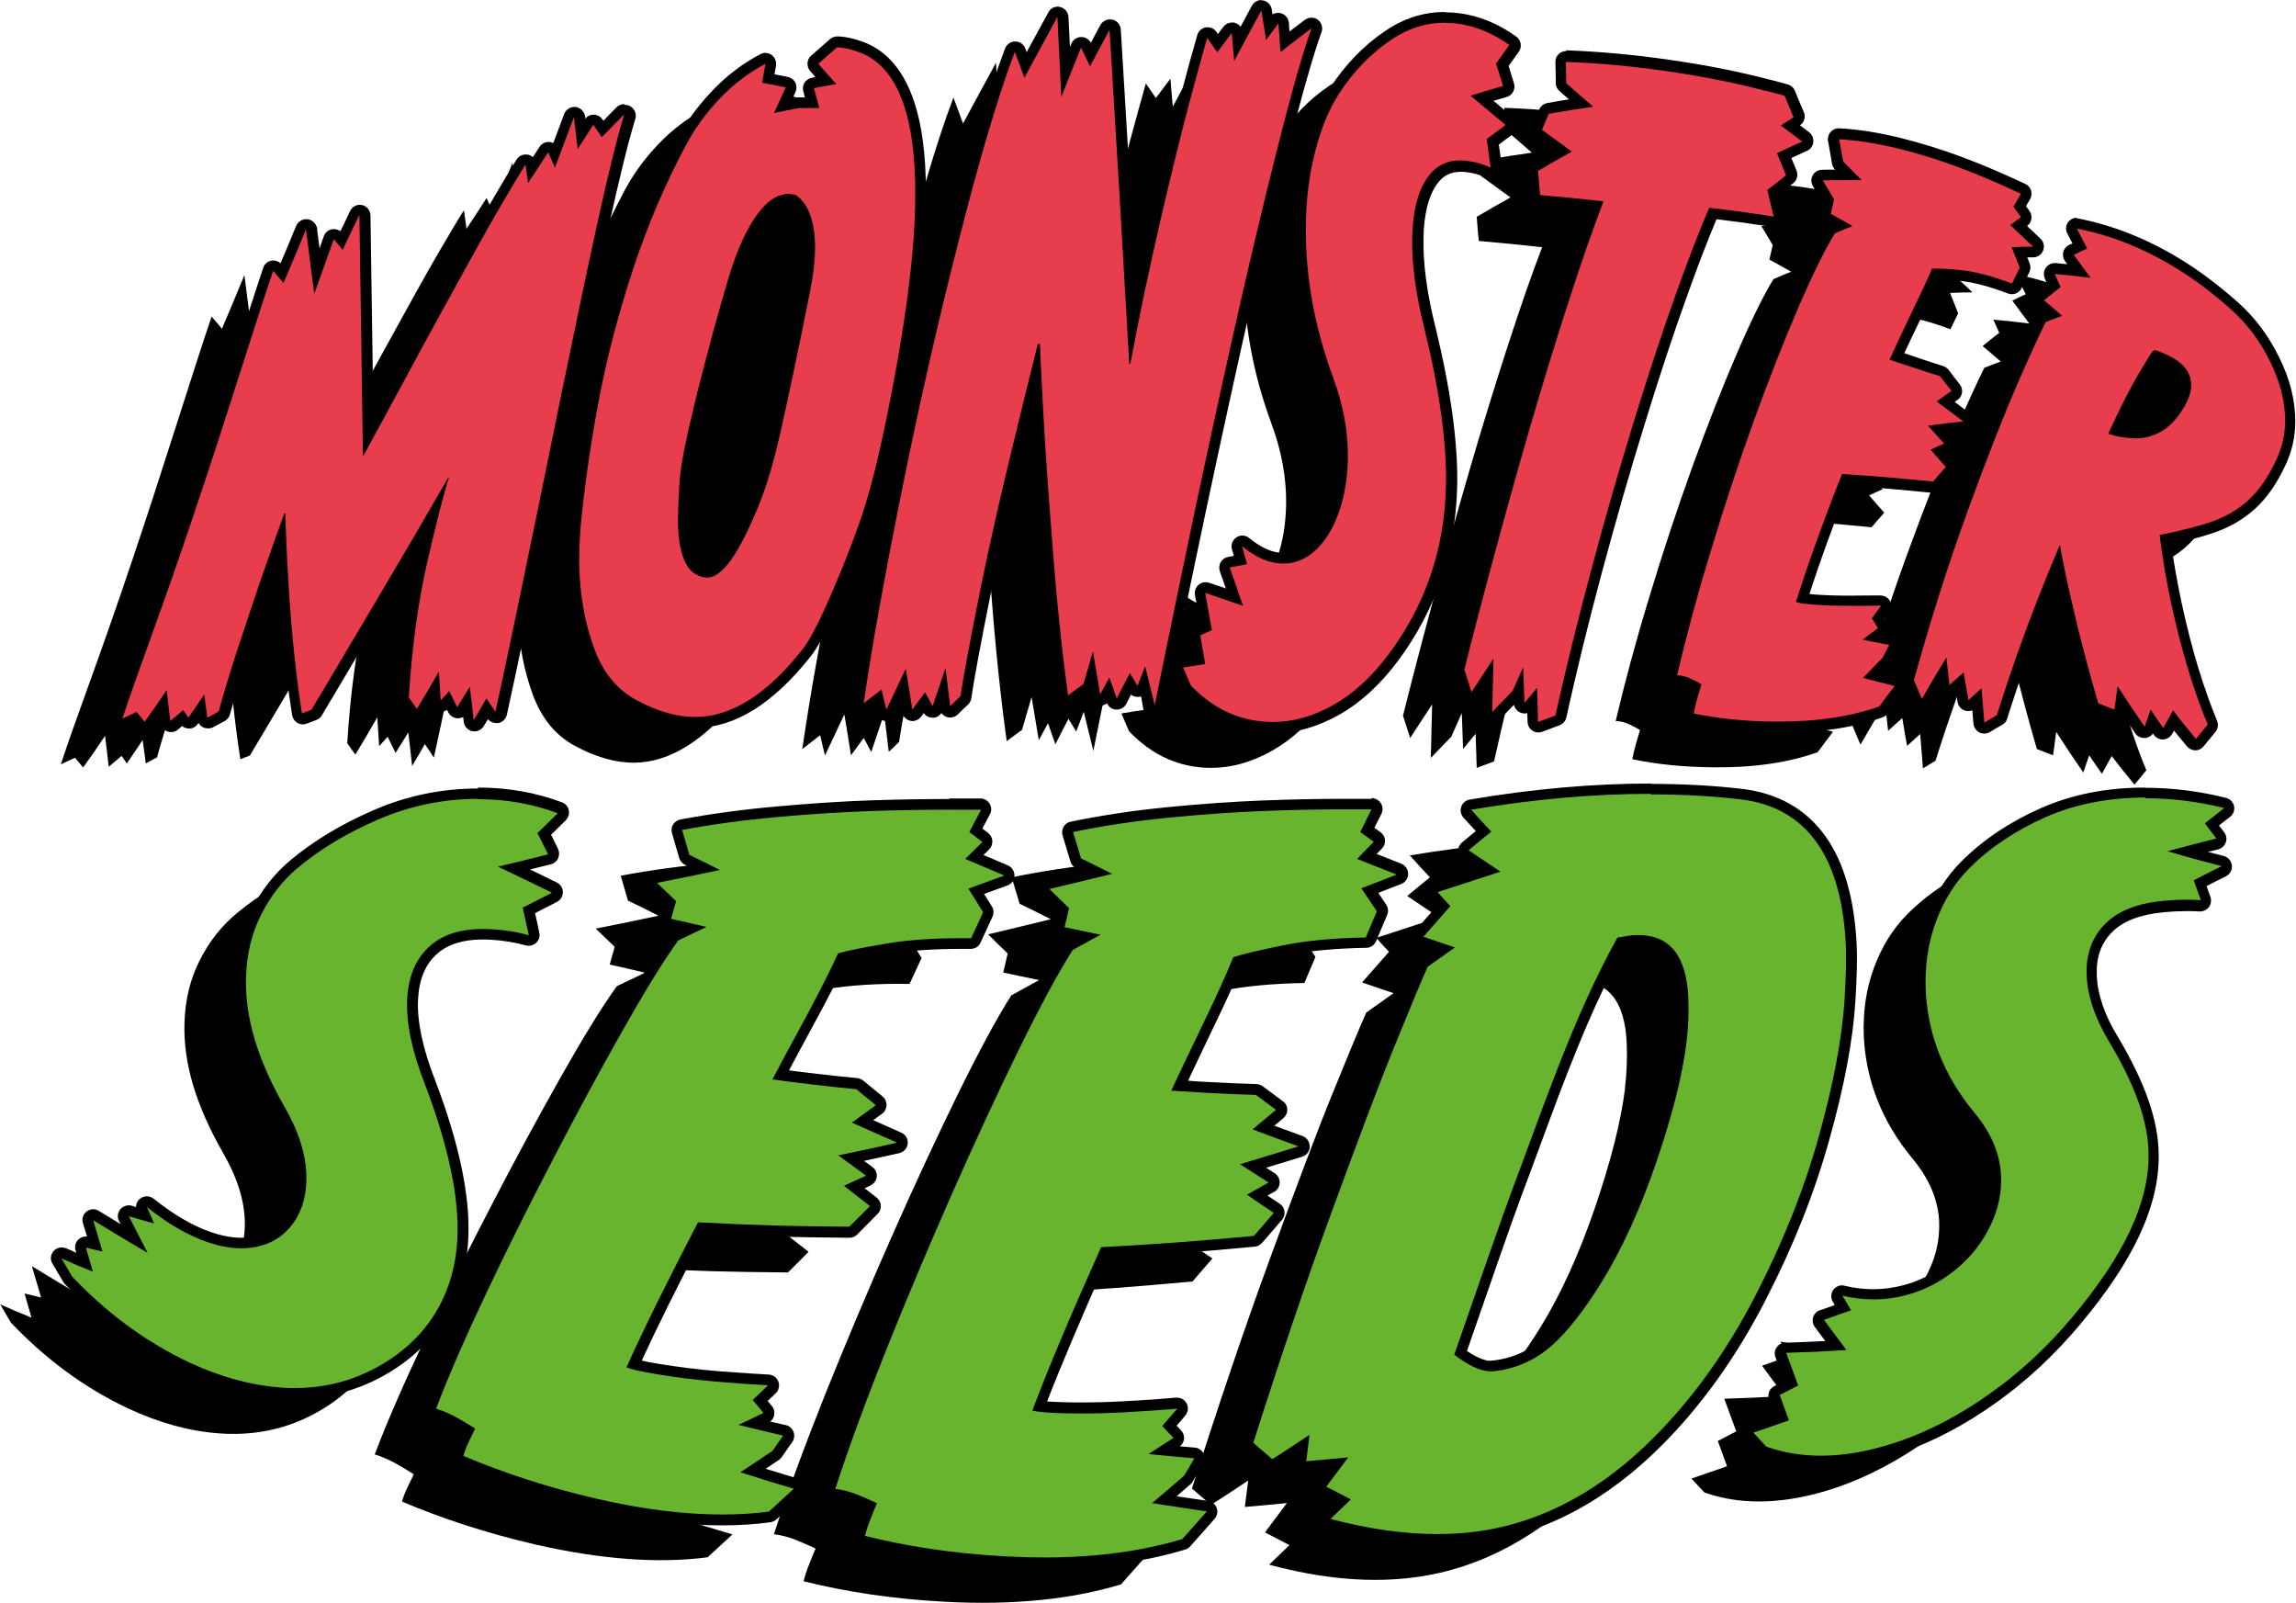
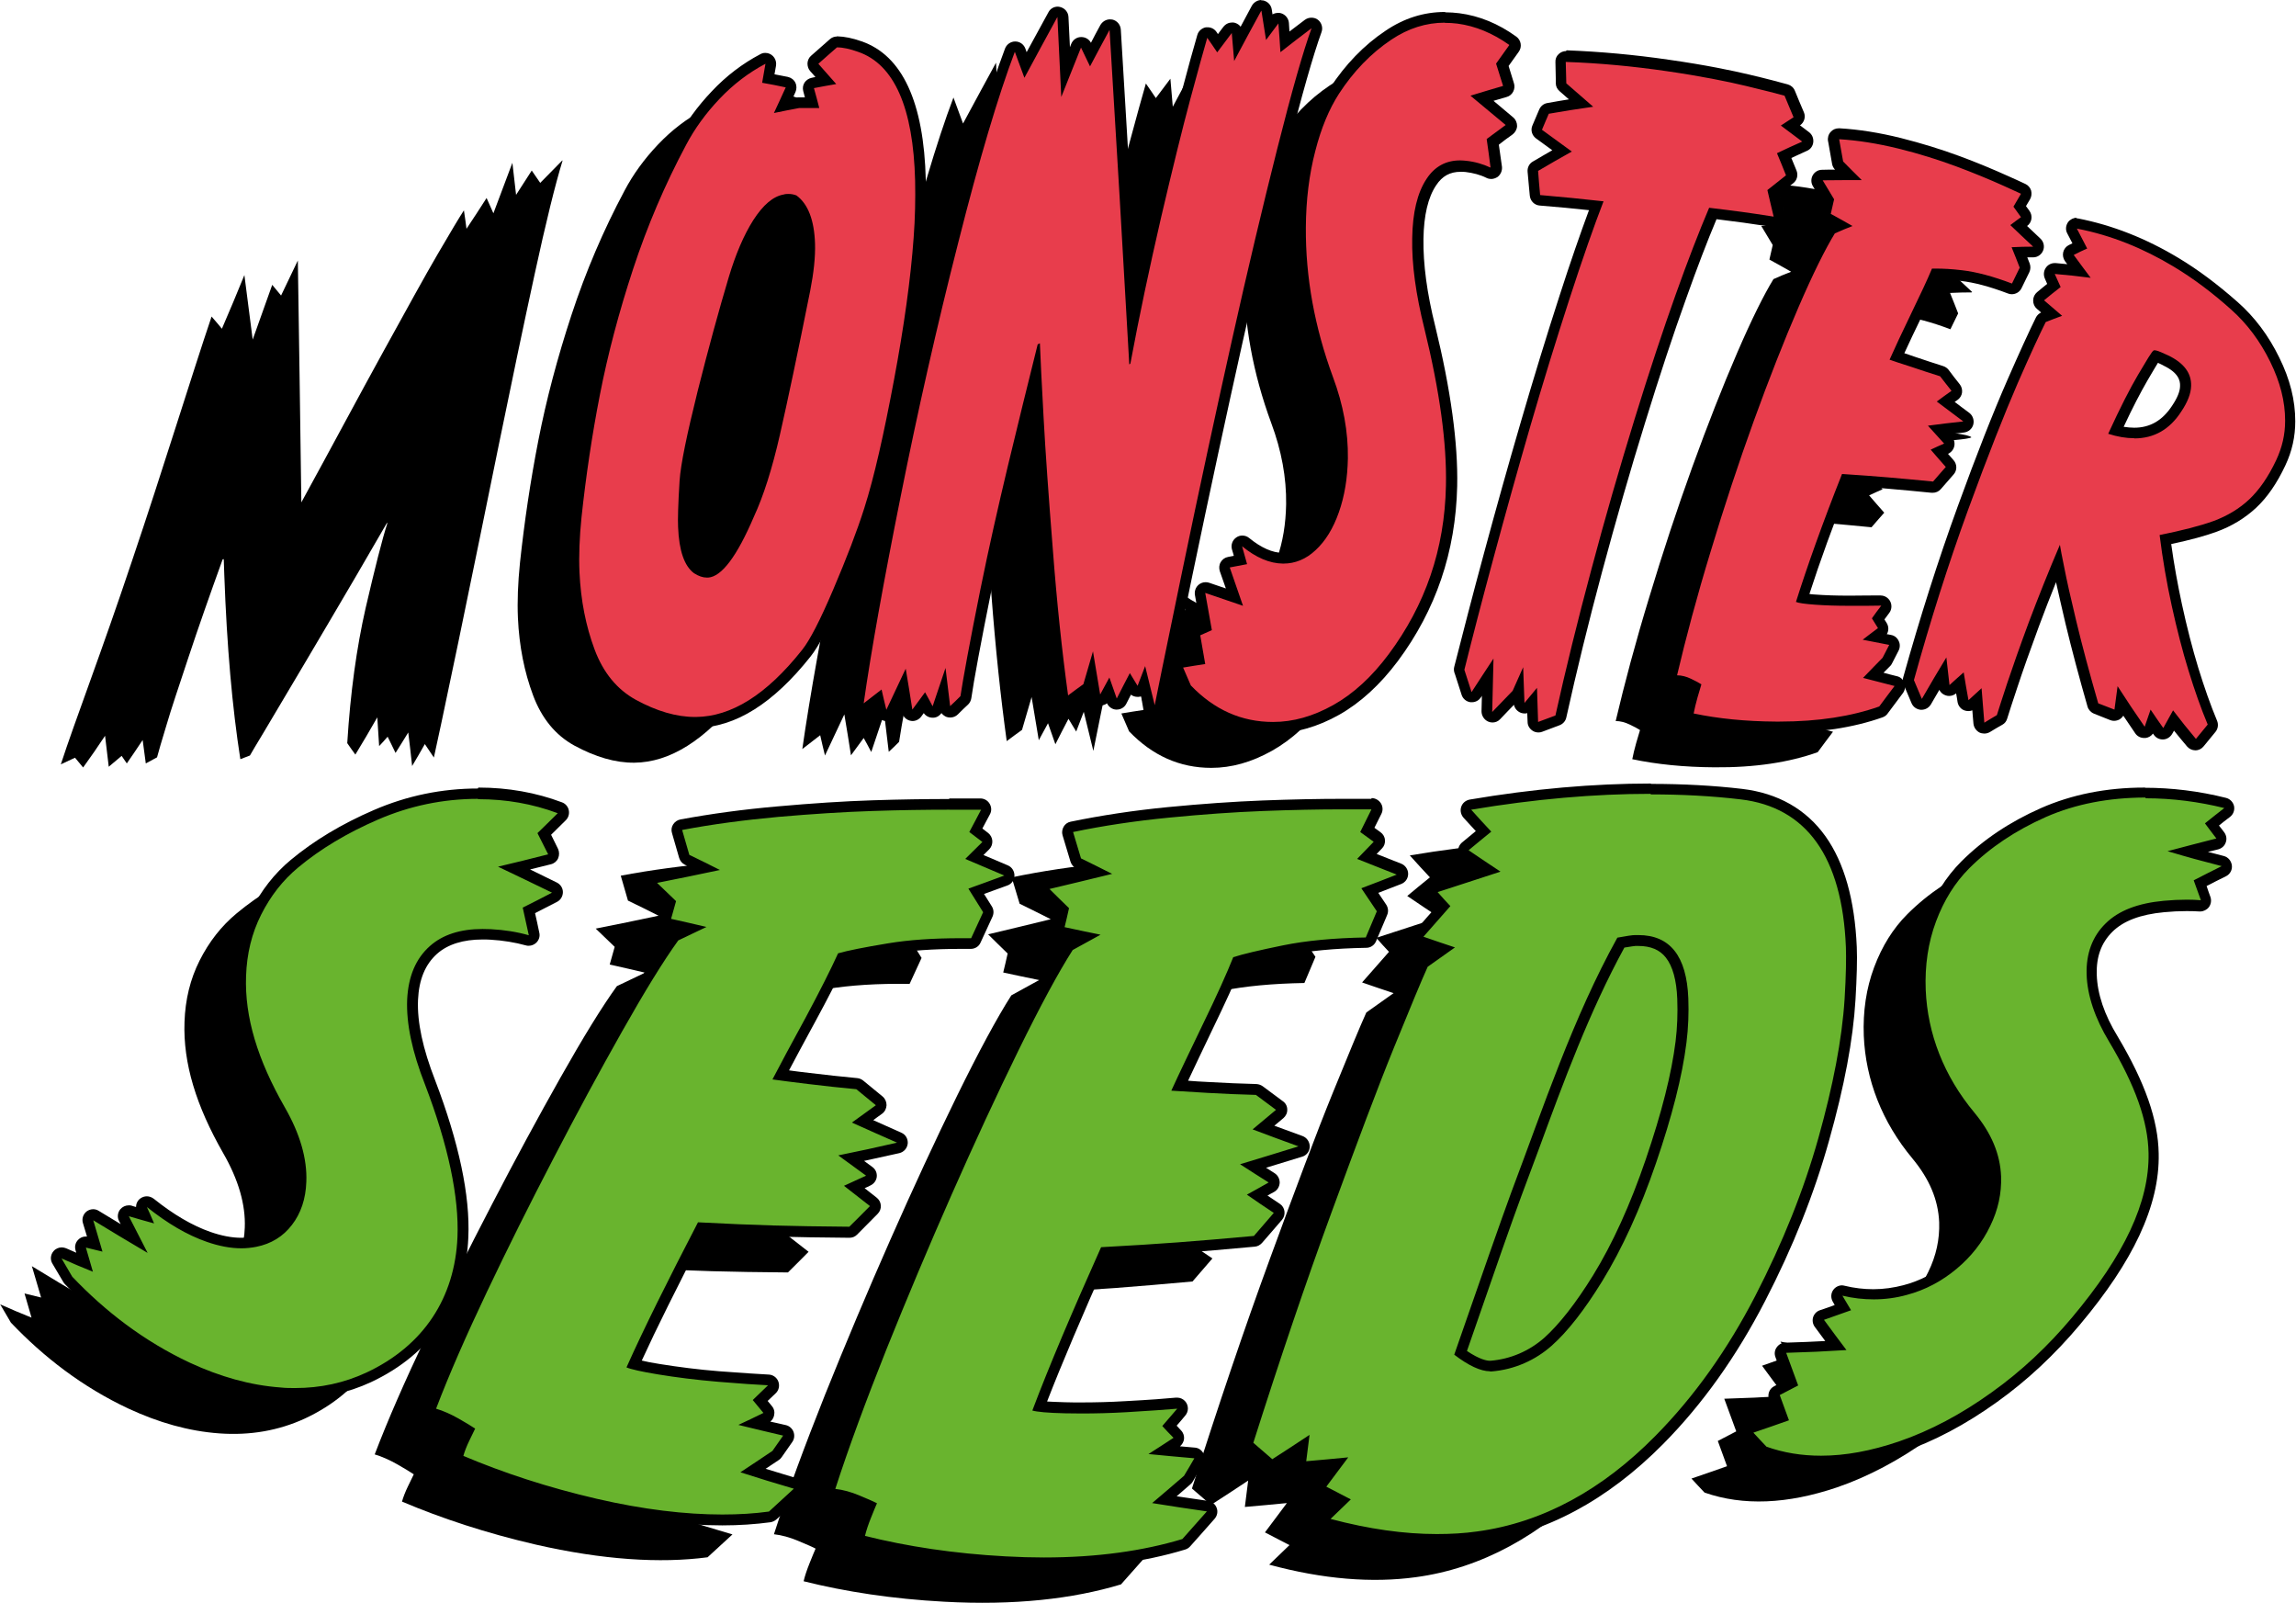
<svg xmlns="http://www.w3.org/2000/svg" id="Camada_1" viewBox="0 0 124.57 86.96">
  <defs>
    <style>
      .cls-1 {
        fill: #69b42e;
      }

      .cls-2 {
        fill: #e83d4c;
      }
    </style>
  </defs>
  <g>
    <g>
      <path d="M30.52,8.72c-.39,1.27-.9,3.33-1.51,6.14-.61,2.81-1.26,5.9-1.94,9.23-.68,3.33-1.41,6.93-2.2,10.73-.79,3.8-1.23,5.83-1.33,6.27-.19-.29-.29-.44-.49-.73-.27.48-.41.72-.69,1.19-.08-.73-.12-1.09-.21-1.82-.28.45-.41.67-.69,1.11-.17-.36-.26-.53-.43-.88-.18.21-.27.31-.46.51-.04-.63-.06-.94-.1-1.56-.47.82-.71,1.23-1.19,2.02-.18-.25-.27-.37-.44-.62.17-2.75.51-5.19,1-7.34.5-2.15.89-3.7,1.18-4.6-.01,0-.02,0-.03,0-1.17,2.03-2.22,3.82-3.16,5.41-.93,1.59-1.66,2.8-2.19,3.7s-.98,1.65-1.36,2.29c-.38.63-.62,1.03-.72,1.21-.21.08-.31.12-.52.2-.44-2.81-.73-6.11-.87-9.98-.01-.35-.02-.52-.03-.87-.02,0-.03,0-.06.01-.69,1.91-1.31,3.67-1.85,5.3-.54,1.63-.95,2.84-1.2,3.7-.26.86-.43,1.43-.51,1.74-.25.13-.37.2-.61.33-.07-.51-.1-.76-.17-1.27-.34.52-.52.77-.86,1.27-.11-.16-.17-.24-.28-.41-.28.24-.42.36-.7.59-.08-.68-.12-1.01-.2-1.68-.47.71-.71,1.05-1.19,1.72-.18-.21-.27-.32-.44-.53-.31.14-.46.22-.77.36.39-1.2.93-2.68,1.6-4.55.67-1.86,1.43-4,2.26-6.48.84-2.48,1.62-4.91,2.37-7.25.75-2.33,1.39-4.36,1.95-6.01.22.26.34.39.56.66.49-1.14.74-1.73,1.22-2.91.18,1.39.27,2.09.45,3.5.42-1.17.63-1.76,1.06-2.97.19.23.29.35.48.58.36-.75.54-1.13.91-1.9.08,5.28.12,7.91.19,13.12,1.65-3.01,3.12-5.77,4.42-8.13,1.3-2.36,2.3-4.18,2.99-5.36.69-1.18,1.16-1.97,1.41-2.35.06.4.09.6.14,1,.44-.66.66-1,1.09-1.67.15.33.22.5.37.83.41-1.09.62-1.64,1.03-2.74.08.69.12,1.04.2,1.74.34-.52.51-.79.85-1.32.18.27.28.4.46.67.48-.49.72-.73,1.2-1.22Z" />
      <path d="M46.23,15.37c-.16,2.22-.52,4.81-1.07,7.74-.55,2.93-1.07,5.25-1.61,6.94-.39,1.23-.96,2.71-1.68,4.4-.72,1.69-1.28,2.77-1.69,3.28-1.94,2.45-3.85,3.62-5.76,3.64-1.03.01-2.12-.31-3.26-.93-1.02-.56-1.77-1.47-2.24-2.73-.47-1.26-.75-2.65-.82-4.19-.04-.9,0-1.89.11-2.98.24-2.24.57-4.46,1-6.66.43-2.2,1.03-4.47,1.8-6.81.77-2.34,1.73-4.59,2.88-6.74.46-.87,1.06-1.7,1.81-2.49.75-.79,1.58-1.42,2.49-1.9-.07.41-.11.62-.18,1.03.51.09.77.14,1.28.25-.26.56-.38.84-.64,1.39.55-.11.82-.17,1.37-.27.44,0,.65,0,1.09,0-.11-.43-.17-.65-.29-1.08.48-.09.73-.14,1.21-.22-.39-.44-.58-.66-.97-1.1.4-.36.6-.53,1.01-.89.34,0,.72.09,1.14.24,1.97.67,3,3.04,3.1,6.99.02,1,0,2.04-.08,3.09ZM35.74,21.86c.19-.97,3.83-6.12,3.81-6.84-.04-1.29.96-1.5.33-1.96-.2-.08-.43-.1-.69-.05-.58.1-1.12.57-1.65,1.39-.52.82-.96,1.86-1.33,3.09-.53,1.77-1.1,3.85-1.69,6.19-.58,2.34-.92,3.96-.98,4.87-.08,1.26-.1,2.11-.08,2.5.05,1.28.34,2.11.86,2.5.27.18.52.26.76.24.73-.05-.28-.29.66-2.48.51-1.1-.42-2.78,0-4.62.42-1.84-.69-1.45,0-4.85Z" />
      <path d="M67.83,4.01c-.45,1.23-1.07,3.4-1.86,6.53-.79,3.13-1.61,6.58-2.45,10.34-.84,3.76-1.75,7.96-2.71,12.59-.96,4.63-1.45,7.04-1.49,7.26-.21-.85-.31-1.27-.52-2.12-.16.43-.25.64-.41,1.07-.17-.28-.25-.42-.42-.69-.29.55-.43.83-.71,1.38-.16-.46-.24-.69-.4-1.14-.2.37-.3.55-.5.92-.16-.94-.23-1.4-.39-2.34-.21.71-.31,1.07-.52,1.78-.33.24-.5.36-.83.61-.33-2.39-.61-5.04-.83-7.94-.23-2.9-.4-5.28-.5-7.14-.1-1.86-.17-3.2-.2-4.02-.05.02-.07.04-.12.06-1.09,4.4-2.2,8.81-3.1,13.25-.61,3.02-.96,4.96-1.09,5.83-.22.22-.33.33-.56.54-.1-.83-.15-1.24-.25-2.07-.28.83-.42,1.25-.7,2.08-.16-.3-.24-.46-.41-.76-.28.38-.42.57-.69.94-.14-.89-.21-1.34-.36-2.22-.42.9-.63,1.34-1.05,2.23-.11-.44-.16-.66-.26-1.1-.39.3-.58.45-.97.75.41-2.87,1.08-6.6,2.01-11.24.92-4.6,1.96-9.21,3.12-13.75,1.14-4.51,2.17-7.98,3.07-10.35.21.56.31.85.52,1.41.71-1.32,1.07-1.98,1.79-3.3.08,1.74.13,2.6.21,4.34.43-1.07.64-1.61,1.07-2.68.2.41.29.61.49,1.02.42-.79.63-1.19,1.06-1.98.37,6.05.73,12.1,1.07,18.15.02-.02.04-.03.06-.05.48-2.58,1.04-5.21,1.66-7.9.63-2.69,1.16-4.84,1.59-6.44.43-1.6.74-2.71.92-3.33.22.32.33.47.54.79.32-.42.47-.63.79-1.05.05.61.08.91.13,1.52.58-1.1.88-1.64,1.47-2.73.1.63.15.95.25,1.58.27-.36.4-.54.67-.9.05.63.07.94.11,1.56.68-.53,1.01-.79,1.69-1.3Z" />
      <path d="M78.55,4.93c-.29.4-.43.6-.72,1.01.15.49.23.73.38,1.21-.71.21-1.06.31-1.77.53.76.64,1.15.95,1.91,1.59-.41.3-.62.46-1.03.76.09.62-.2.15-.11.77-.41-.19-.52.46-1.01.41-.93-.1-1.64.23-2.14.98-.5.75-.76,1.83-.78,3.22-.03,1.42.2,3.06.66,4.9.84,3.42,1.22,6.25,1.17,8.52-.07,3.46-1.12,6.48-3.11,9.15-.91,1.22-1.91,2.14-3,2.75-1.09.61-2.18.92-3.28.92-1.71,0-3.19-.66-4.46-1.98-.17-.39-.25-.58-.42-.97.48-.08.72-.12,1.2-.19-.11-.62-.16-.94-.27-1.56.25-.11.38-.17.63-.28-.14-.81-.22-1.21-.36-2.02.82.28.57-.49,1.39-.21-.29-.83.23-.34-.06-1.17.38-.07.56-.11.94-.18-.11-.39-.16-.58-.27-.97.76.62,1.49.93,2.21.94.66,0,1.25-.24,1.78-.73.53-.49.95-1.17,1.26-2.05.31-.88.47-1.85.49-2.93.02-1.44-.25-2.91-.81-4.41-.99-2.69-1.49-5.4-1.47-8.12.01-1.49.18-2.87.51-4.13.32-1.26.76-2.3,1.29-3.12.78-1.2,1.73-2.19,2.84-2.93,1.11-.75,2.3-1.04,3.57-.88.98.13,1.92.52,2.82,1.16Z" />
-       <path d="M94.44,10.16c-.55.24-.82.37-1.37.63.2.48,0,0,.2.48-.4.32-.6.8-1,1.13.14.58-.48,1.11-.34,1.69-1.39-.22-1.12-.16-2.53-.33-.54,1.27-1.15,2.84-1.82,4.72s-1.42,4.13-2.23,6.76c-.81,2.63-1.6,5.35-2.34,8.14-.75,2.79-1.4,5.44-1.95,7.92-.37.14-.56.21-.94.35-.02-.74-.04-1.11-.06-1.85-.27.33-.41.49-.68.82-.03-.78-.04-1.17-.07-1.94-.23.51-.34.77-.57,1.28-.45.46-.67.69-1.11,1.15.03-1.16.04-1.74.07-2.9-.48.72-.71,1.09-1.19,1.82-.15-.48-.23-.72-.39-1.21.42-1.69.95-3.73,1.59-6.1.64-2.37,1.3-4.74,1.99-7.12.69-2.37,1.4-4.67,2.12-6.89.72-2.22,1.34-3.98,1.85-5.3-1.37-.15-2.06-.22-3.44-.34-.05-.52-.07-.78-.11-1.31.73-.43,1.1-.64,1.83-1.05-.65-.47-.97-.71-1.62-1.18.15-.35.22-.53.37-.87.97-.17,1.45-.24,2.41-.38-.58-.51-.87-.76-1.46-1.27-.01-.46-.02-.69-.03-1.16,1.78.06,3.6.23,5.46.5,1.86.27,3.29.56,4.29.8,1,.24,1.7.42,2.1.53.2.47.3.71.49,1.17-.28.18-.41.27-.69.45.46.35.69.52,1.16.87Z" />
      <path d="M106.97,15.86c-.47,0-.7.01-1.17.03.18.44.27.67.44,1.11-.17.34-.25.52-.42.86-1.03-.39-1.93-.63-2.7-.72-.77-.09-1.32-.11-1.64-.09-.25.6-.63,1.41-1.13,2.44-.5,1.03-.89,1.87-1.17,2.5.25.09.64.22,1.18.39.53.18,1.05.35,1.56.51.25.32,4.8.52,5.04.83-.32.23-4.91.31-5.22.54.58.44.86.65,1.44,1.08-.77.08-1.15.13-1.92.23.35.39.53.58.88.97-.29.13-.44.19-.73.33.33.38.49.57.82.94-.28.31-.41.47-.69.79-1.97-.19-2.96-.28-4.94-.41-1.06,2.67-1.89,5.01-2.5,6.94.14.06.48.11,1.04.15.59.04,1.25.06,1.97.06.72,0,1.26,0,1.62-.01-.21.27-.31.41-.51.69.13.21.2.32.33.53-.33.25-.5.37-.83.63.58.11.87.17,1.44.28-.14.28-.22.42-.36.7-.42.43-.64.65-1.06,1.09.69.18,1.03.27,1.71.44-.33.44-.5.66-.83,1.11-1.54.55-3.41.84-5.61.82-1.63-.01-3.12-.16-4.45-.44.05-.26.12-.55.21-.87.09-.31.16-.55.21-.71-.12-.08-.31-.18-.56-.3-.25-.12-.51-.19-.76-.19.48-2.04,1.08-4.29,1.82-6.71.73-2.42,1.51-4.79,2.34-7.08s1.64-4.35,2.43-6.18c.79-1.83,1.45-3.15,1.97-4,.38-.17.57-.25.96-.4-.47-.27-.71-.4-1.18-.66.07-.31.11-.47.18-.79-.25-.41-.37-.61-.62-1.03.85-.02.11-.49.95-.48-.4-.4.56-.13.16-.54-.09-.49-.13-.74-.22-1.23,1.02.06,2.1.23,3.24.51,1.14.28,2.17.61,3.12.96s1.81.71,2.61,1.07c.37.17.55.25.92.42-.16.28-.25.42-.41.7.16.23.25.34.41.57-.23.17-.35.25-.58.43.5.47.74.71,1.24,1.17Z" />
-       <path d="M120.16,27.45c-.42.89-.91,1.6-1.45,2.11-.54.51-1.19.9-1.94,1.18-.75.27-1.73.52-2.93.76.16,1.29.38,2.58.66,3.85.28,1.27.58,2.44.91,3.51.33,1.07.67,2.04,1.04,2.92-.26.31-.38.47-.64.78-.5-.6-.75-.91-1.24-1.55-.21.38-.32.57-.53.96-.28-.39-.41-.59-.69-1-.13.37-.19.55-.32.93-.59-.85-.88-1.29-1.47-2.2-.07.51-.1.76-.17,1.27-.35-.14-.53-.2-.88-.34-.48-1.66-.88-3.16-1.19-4.45-.31-1.29-.53-2.27-.65-2.9-.13-.63-.21-1.05-.24-1.25-.62,1.45-1.18,2.86-1.69,4.21-.5,1.35-.89,2.46-1.17,3.3-.28.84-.46,1.42-.56,1.73-.27.16-.41.24-.68.41-.06-.75-.09-1.12-.15-1.87-.28.26-.43.39-.71.65-.11-.6-.16-.9-.26-1.51-.31.27-.46.41-.77.69-.07-.6-.1-.9-.17-1.5-.53.88-.8,1.33-1.33,2.25-.17-.4-.26-.61-.43-1.02.88-3.18,1.86-6.28,2.94-9.24,1.08-2.96,1.97-5.2,2.68-6.84.71-1.63,1.22-2.72,1.53-3.34.36-.14.53-.21.89-.34-.39-.34-.59-.5-.98-.84.36-.3.54-.44.9-.72-.13-.28-.19-.43-.32-.71.79.07,1.18.11,1.95.21-.37-.49-.55-.74-.92-1.24.29-.15.44-.22.73-.35-.22-.43-.33-.64-.56-1.08,1.88.36,3.62,1.08,5.25,2.06,1.1.66,2.14,1.45,3.12,2.33.87.77,1.58,1.73,2.12,2.83.54,1.1.81,2.15.81,3.2,0,.75-.16,1.45-.49,2.15ZM115,24.82c.35-.52-.02-1.04-.01-1.46.02-.69.17-1.18-.68-1.59-.24-.11-.66-.32-.78-.28-.1.03-.43.61-.86,1.33-.42.71-.96,1.76-1.62,3.2,1.76.57,3.08.13,3.95-1.2Z" />
    </g>
    <g>
      <path d="M26.93,46.59c-.44.44-.66.65-1.1,1.08.23.46.35.69.58,1.15-1.09.28-1.63.41-2.72.67,1.17.56.13-.55,1.3.03-.63.33-.69-1.36-1.32-1.04.13.6-1.2.5-1.07,1.1-.63-.18.02,3.27-.73,3.23-1.43-.08-1.1.31-1.87.99-.77.68-1.18,1.65-1.24,2.92-.05,1.3.27,2.82.97,4.6,1.27,3.32,1.85,6.13,1.76,8.27-.14,3.28-1.82,5.89-4.94,7.35-1.43.66-2.98.93-4.65.81s-3.3-.59-4.92-1.34c-2.52-1.18-4.62-2.81-6.39-4.67-.23-.4-.35-.59-.58-.99.67.3,1.01.44,1.7.72-.15-.53-.23-.79-.38-1.31.36.09.54.13.9.22-.2-.68-.3-1.02-.5-1.7,1.17.71,1.76,1.07,2.95,1.77-.41-.81-.61-1.2-1.02-1.99.55.16.82.24,1.37.39-.15-.36-.23-.53-.39-.89,1.1.88,2.18,1.52,3.25,1.89.97.34,1.87.44,2.67.27.81-.16,1.46-.56,1.94-1.19.48-.62.75-1.41.78-2.34.05-1.24-.34-2.6-1.17-4.04-1.47-2.57-2.18-4.88-2.1-7.11.04-1.22.31-2.33.82-3.34.51-1.01,1.17-1.86,2-2.55,1.21-1.01,2.66-1.88,4.35-2.61,1.7-.73,3.51-1.13,5.45-1.12,1.5,0,2.93.25,4.3.76Z" />
      <path d="M51.15,49.97c-.78.29-1.17.43-1.95.71.32.51.48.77.8,1.28-.26.56-.39.85-.65,1.41-1.73-.03-3.24.07-4.51.28-1.27.21-2.18.39-2.7.54-.39.86-.97,2.01-1.74,3.45-.78,1.43-1.39,2.56-1.82,3.39.41.06,1.06.14,1.95.25.89.11,1.75.2,2.6.28.42.35.64.52,1.06.87-.52.38-.78.57-1.3.94.98.44,1.47.66,2.45,1.09-1.27.29-1.91.43-3.19.69.6.44.9.66,1.51,1.1-.48.22-.72.33-1.2.55.56.44.85.66,1.41,1.1-.45.45-.67.68-1.12,1.12-3.3-.03-4.94-.07-8.21-.24-1.65,3.18-2.94,5.77-3.88,7.87.23.1.8.23,1.71.38.98.16,2.06.3,3.26.4,1.19.1,2.1.16,2.71.19-.33.32-.5.48-.83.8.23.28.35.42.58.7-.55.27-.82.4-1.36.65.97.24,1.46.35,2.43.58-.23.33-.35.5-.58.83-.7.47-1.04.7-1.74,1.16,1.16.37,1.74.55,2.9.89-.54.5-.81.75-1.35,1.24-2.57.34-5.7.14-9.33-.69-2.68-.62-5.1-1.42-7.25-2.33.07-.25.18-.53.32-.82.14-.29.25-.51.32-.66-.2-.13-.5-.32-.91-.55-.41-.23-.81-.41-1.21-.53.72-1.89,1.64-3.98,2.76-6.34,1.12-2.36,2.32-4.76,3.59-7.2,1.27-2.45,2.52-4.76,3.74-6.92,1.22-2.16,2.24-3.82,3.05-4.94.61-.29.92-.44,1.53-.73-.77-.18-1.15-.27-1.92-.44.11-.38.16-.57.27-.96-.41-.4-.62-.6-1.03-.99,1.36-.27,2.04-.41,3.41-.7-.66-.33-.99-.5-1.66-.82-.16-.54-.23-.81-.39-1.35,1.63-.31,3.37-.54,5.22-.71,1.85-.16,3.55-.27,5.11-.32s3.01-.08,4.34-.07c.62,0,.92,0,1.54,0-.26.49-.38.73-.64,1.21.28.22.43.32.71.54-.37.37-.56.55-.93.92.85.36,1.27.54,2.12.9Z" />
      <path d="M72.45,49.91c-.77.3-1.15.45-1.92.74.34.5.5.75.84,1.25-.24.57-.36.85-.6,1.42-1.73.03-3.23.17-4.5.43-1.27.26-2.17.47-2.69.64-.36.9-.9,2.1-1.64,3.62-.73,1.52-1.31,2.72-1.72,3.62.42.03,1.07.07,1.97.12.9.05,1.77.09,2.62.11.44.33.66.49,1.09.81-.51.42-.76.63-1.27,1.06.99.37,1.49.56,2.49.92-1.27.39-1.9.59-3.17.97.62.4.93.6,1.55.99-.47.27-.71.4-1.18.66.58.4.87.6,1.46.99-.43.5-.65.75-1.08,1.25-3.31.3-4.97.43-8.29.61-1.58,3.53-2.83,6.47-3.73,8.86.24.07.83.13,1.77.15,1.01.03,2.12,0,3.34-.06,1.22-.07,2.14-.14,2.75-.19-.33.38-.49.57-.81.94.24.26.36.39.61.64-.54.36-.82.53-1.36.88.99.1,1.49.14,2.49.23-.22.38-.33.57-.56.94-.69.6-1.04.89-1.73,1.48,1.19.19,1.78.28,2.97.45-.53.6-.8.9-1.33,1.5-2.6.79-5.81,1.15-9.59.94-2.8-.15-5.35-.54-7.63-1.11.07-.3.18-.62.32-.97.14-.35.25-.62.33-.8-.21-.11-.54-.25-.97-.43s-.86-.3-1.29-.35c.73-2.26,1.66-4.77,2.77-7.56,1.12-2.79,2.3-5.59,3.54-8.4s2.45-5.42,3.63-7.83c1.18-2.4,2.16-4.22,2.94-5.44.61-.33.91-.5,1.51-.83-.78-.16-1.17-.24-1.95-.41.1-.41.15-.62.24-1.03-.42-.41-.64-.62-1.06-1.04,1.36-.32,2.04-.49,3.4-.82-.68-.34-1.01-.51-1.69-.84-.17-.57-.26-.86-.43-1.43,1.63-.34,3.36-.6,5.2-.78s3.54-.3,5.1-.36c1.56-.06,3-.09,4.34-.09.62,0,.92,0,1.54,0-.24.48-.36.72-.6,1.21.29.21.44.32.73.53-.36.37-.54.56-.9.93.86.34,1.29.51,2.15.85Z" />
      <path d="M96.75,56.66c-.14,2.21-.63,4.72-1.42,7.54-.79,2.82-1.93,5.67-3.42,8.56-1.49,2.89-3.3,5.46-5.44,7.62-2.85,2.89-6.09,4.69-9.66,5.17-2.35.32-5,.12-7.95-.68.44-.42.66-.63,1.1-1.06-.53-.27-.8-.41-1.33-.69.48-.64.72-.96,1.19-1.59-.91.09-1.37.13-2.28.21.07-.57.11-.86.18-1.43-.8.53-1.21.8-2.02,1.32-.41-.35-.62-.53-1.03-.89,1.43-4.5,2.84-8.67,4.24-12.49,1.4-3.82,2.52-6.81,3.4-8.97.88-2.16,1.48-3.61,1.82-4.36.59-.42.89-.63,1.48-1.05-.68-.23-1.03-.34-1.71-.58.59-.67.88-1,1.46-1.66-.28-.3-.42-.45-.69-.76,1.37-.44,2.05-.67,3.41-1.11-.69-.46-1.04-.69-1.73-1.16.49-.41.74-.61,1.23-1.01-.44-.47-.66-.71-1.09-1.19,3.46-.58,6.7-.86,9.73-.86,1.64,0,3.28.08,4.87.27,3.57.42,5.51,3.11,5.71,8.02.02.56.01,1.5-.07,2.8ZM88.16,59.03c.1-.8.13-1.61.1-2.4-.09-2.37-1.05-3.51-2.89-3.43-.15,0-.47.05-.96.14-2.41,4.35-4,9.16-5.75,13.8-.57,1.55-1.59,4.47-3.1,8.82.81.62,1.51.94,2.03.9,1.26-.1,2.39-.62,3.26-1.39.87-.77,1.79-1.95,2.75-3.51,1.08-1.76,2.06-3.9,2.92-6.41.86-2.51,1.42-4.68,1.65-6.53Z" />
      <path d="M117.34,46.31c-.42.33-.63.49-1.05.83.25.33.37.5.62.82-1.06.27-1.59.41-2.65.69,1.18.35,1.38,0,2.55.3-.61.3-1.31-.43-1.92-.12.16.44-1.46.38-1.31.81-.62-.04.71,1.3-.02,1.37-1.4.13-1.97.88-2.69,1.58-.71.7-1.05,1.63-1.02,2.74.03,1.14.45,2.39,1.22,3.66,1.42,2.38,2.11,4.31,2.14,6.05.05,2.66-1.32,5.54-4.14,8.9-1.29,1.54-2.75,2.92-4.38,4.08-1.63,1.17-3.31,2.07-5.03,2.66-2.69.91-5.09,1.01-7.18.28-.28-.3-.43-.45-.71-.76.77-.26,1.16-.4,1.93-.67-.2-.55-.3-.82-.5-1.37.4-.21.6-.31,1-.52-.26-.7-.39-1.06-.65-1.77,1.32-.04,1.97-.07,3.27-.15-.49-.65-.73-.97-1.22-1.64.59-.21.88-.31,1.47-.52-.19-.31-.28-.47-.47-.79,1.22.29,2.38.26,3.49-.04,1.02-.27,1.92-.76,2.71-1.42.79-.66,1.4-1.44,1.82-2.32.43-.88.62-1.77.59-2.69-.05-1.22-.53-2.35-1.45-3.46-1.65-1.98-2.54-4.27-2.64-6.66-.05-1.32.13-2.56.56-3.71.43-1.15,1.03-2.11,1.8-2.88,1.13-1.13,2.51-2.05,4.15-2.78,1.64-.72,3.43-1.05,5.37-1.06,1.49,0,2.94.19,4.33.53Z" />
    </g>
  </g>
  <g>
-     <path class="cls-2" d="M7.86,39.45c-.09,0-.17-.04-.23-.11-.12-.15-.2-.24-.3-.35-.19.09-.33.15-.57.26-.04.02-.08.03-.12.03-.07,0-.14-.03-.2-.08-.09-.08-.12-.2-.08-.31.36-1.11.84-2.43,1.44-4.11l.16-.44c.59-1.64,1.38-3.86,2.26-6.47.84-2.5,1.64-4.96,2.37-7.24l.3-.93c.63-1.96,1.17-3.66,1.65-5.09.03-.1.12-.17.22-.19.02,0,.04,0,.06,0,.08,0,.17.04.22.1.1.12.18.21.26.3.37-.85.6-1.42,1.04-2.47.05-.11.15-.18.27-.18.01,0,.03,0,.04,0,.13.02.24.12.25.25l.3,2.3c.2-.56.38-1.07.64-1.82.03-.1.12-.17.22-.19.02,0,.04,0,.05,0,.09,0,.17.04.23.11.07.09.13.16.19.23.24-.49.41-.86.71-1.49.05-.1.15-.17.27-.17.02,0,.04,0,.06,0,.13.03.23.15.23.28.07,5.05.11,7.63.17,12.01.66-1.21,1.29-2.37,1.9-3.49.7-1.3,1.37-2.53,1.99-3.66l.31-.56c1.14-2.08,2.05-3.72,2.69-4.81.66-1.13,1.16-1.96,1.41-2.36.05-.09.15-.14.25-.14.02,0,.04,0,.06,0,.12.03.21.12.23.25l.03.23c.21-.32.4-.6.67-1.02.05-.08.15-.13.25-.13,0,0,.02,0,.02,0,.11,0,.2.07.24.17.03.07.06.13.08.18.27-.71.46-1.23.78-2.07.04-.12.15-.19.27-.19.01,0,.02,0,.04,0,.13.02.24.12.26.26l.1.93c.12-.19.25-.38.41-.63.05-.08.14-.13.24-.13,0,0,0,0,0,0,.1,0,.19.05.24.13.11.15.18.26.26.37l.95-.97c.06-.06.13-.09.21-.09.05,0,.1.01.15.04.12.07.17.21.13.34-.39,1.24-.88,3.24-1.51,6.12-.57,2.61-1.21,5.63-1.94,9.22l-.29,1.42c-.61,2.97-1.23,6.04-1.91,9.31-.73,3.51-1.17,5.56-1.33,6.27-.03.12-.12.2-.23.23-.02,0-.04,0-.05,0-.1,0-.19-.05-.24-.13-.09-.13-.16-.23-.22-.33-.14.25-.26.46-.45.78-.05.09-.15.15-.25.15-.02,0-.04,0-.06,0-.12-.03-.22-.13-.23-.25l-.11-.98c-.07.12-.15.24-.25.39-.05.09-.15.14-.25.14,0,0-.01,0-.02,0-.11,0-.2-.07-.25-.17-.09-.2-.16-.34-.23-.49-.05.06-.1.11-.16.18-.06.06-.14.1-.22.1-.03,0-.06,0-.1-.02-.11-.04-.19-.14-.2-.26l-.04-.6c-.22.38-.42.71-.7,1.19-.05.09-.14.14-.24.14,0,0,0,0-.01,0-.09,0-.18-.05-.24-.12-.18-.25-.26-.37-.44-.62-.04-.06-.06-.12-.05-.19.17-2.74.51-5.23,1.01-7.39.23-.98.42-1.8.6-2.5-.73,1.26-1.42,2.42-2.06,3.53-.53.9-.98,1.66-1.39,2.34-.31.52-.58.97-.8,1.36-.49.83-.9,1.52-1.27,2.14l-.34.57c-.24.4-.39.66-.47.79-.03.06-.09.11-.15.13-.21.08-.31.12-.52.2-.03.01-.07.02-.1.02-.05,0-.1-.01-.15-.04-.08-.04-.13-.12-.14-.21-.43-2.7-.71-5.81-.85-9.5-.54,1.5-.99,2.82-1.38,4.01l-.06.17c-.52,1.57-.9,2.7-1.14,3.52-.24.82-.42,1.42-.5,1.73-.02.08-.07.15-.14.18-.25.14-.37.2-.62.33-.04.02-.09.03-.14.03s-.09-.01-.13-.03c-.09-.04-.14-.13-.16-.22l-.07-.5c-.13.19-.26.38-.44.63-.05.08-.14.13-.24.13h0c-.1,0-.19-.05-.24-.13-.03-.05-.06-.09-.09-.13-.15.12-.27.23-.45.38-.05.04-.12.07-.19.07-.04,0-.07,0-.11-.02-.1-.04-.17-.13-.18-.24-.04-.36-.08-.63-.11-.9-.24.35-.45.64-.76,1.07-.05.07-.14.12-.23.12,0,0,0,0-.01,0Z" />
-     <path d="M33.86,6.24c-.39,1.27-.9,3.33-1.51,6.14-.61,2.81-1.26,5.9-1.94,9.23-.68,3.33-1.41,6.93-2.2,10.73-.79,3.8-1.23,5.83-1.33,6.27-.19-.29-.29-.44-.49-.73-.27.48-.41.72-.69,1.19-.08-.73-.12-1.09-.21-1.82-.28.45-.41.67-.69,1.11-.17-.36-.26-.53-.43-.88-.18.21-.27.31-.46.51-.04-.63-.06-.94-.1-1.56-.47.82-.71,1.23-1.19,2.02-.18-.25-.27-.37-.44-.62.17-2.75.51-5.19,1-7.34.5-2.15.89-3.7,1.18-4.6-.01,0-.02,0-.03,0-1.17,2.03-2.22,3.82-3.16,5.41-.93,1.59-1.66,2.8-2.19,3.7-.53.9-.98,1.65-1.36,2.29-.38.63-.62,1.03-.72,1.21-.21.08-.31.12-.52.2-.44-2.81-.73-6.11-.87-9.98-.01-.35-.02-.52-.03-.87-.02,0-.03,0-.06.01-.69,1.91-1.31,3.67-1.85,5.3-.54,1.63-.95,2.84-1.2,3.7-.26.86-.43,1.43-.51,1.74-.25.13-.37.2-.61.33-.07-.51-.1-.76-.17-1.27-.34.52-.52.77-.86,1.27-.11-.16-.17-.24-.28-.41-.28.24-.42.36-.7.59-.08-.68-.12-1.01-.2-1.68-.47.71-.71,1.05-1.19,1.72-.18-.21-.27-.32-.44-.53-.31.14-.46.22-.77.36.39-1.2.93-2.68,1.6-4.55.67-1.86,1.43-4,2.26-6.48.84-2.48,1.62-4.91,2.37-7.25.75-2.33,1.39-4.36,1.95-6.01.22.26.34.39.56.66.49-1.14.74-1.73,1.22-2.91.18,1.39.27,2.09.45,3.5.42-1.17.63-1.76,1.06-2.97.19.23.29.35.48.58.36-.75.54-1.13.91-1.9.08,5.28.12,7.91.19,13.12,1.65-3.01,3.12-5.77,4.42-8.13,1.3-2.36,2.3-4.18,2.99-5.36.69-1.18,1.16-1.97,1.41-2.35.06.4.09.6.14,1,.44-.66.66-1,1.09-1.67.15.33.22.5.37.83.41-1.09.62-1.64,1.03-2.74.08.69.12,1.04.2,1.74.34-.52.51-.79.85-1.32.18.27.28.4.46.67.48-.49.72-.73,1.2-1.22M33.86,5.65c-.15,0-.31.06-.42.18-.29.29-.49.5-.7.72-.02-.03-.04-.05-.06-.08-.11-.16-.29-.25-.48-.25,0,0,0,0,0,0-.17,0-.34.08-.45.22v-.12c-.04-.27-.26-.48-.52-.52-.02,0-.05,0-.07,0-.24,0-.46.15-.55.38-.24.64-.41,1.09-.59,1.58-.06-.03-.14-.05-.21-.06-.02,0-.03,0-.05,0-.2,0-.38.1-.49.27-.14.21-.25.38-.36.55-.07-.06-.16-.11-.26-.13-.04,0-.08-.01-.13-.01-.2,0-.38.1-.49.27-.26.4-.75,1.23-1.42,2.37-.64,1.09-1.55,2.74-2.69,4.82l-.31.56c-.63,1.14-1.29,2.36-1.99,3.67-.44.82-.89,1.65-1.36,2.51-.05-3.73-.09-6.28-.16-10.89,0-.27-.2-.51-.46-.57-.04,0-.08-.01-.12-.01-.22,0-.43.13-.53.34-.21.45-.36.77-.52,1.09-.1-.07-.22-.11-.34-.11-.03,0-.07,0-.11,0-.21.04-.38.18-.45.38-.09.24-.16.46-.23.66-.04-.3-.08-.62-.13-.98v-.09c-.05-.26-.25-.47-.52-.51-.03,0-.05,0-.08,0-.23,0-.45.14-.54.36-.35.86-.58,1.39-.85,2.03-.11-.1-.25-.15-.39-.15-.04,0-.07,0-.11.01-.21.04-.38.19-.44.39-.48,1.43-1.02,3.13-1.65,5.09l-.29.92c-.73,2.29-1.52,4.74-2.37,7.24-.88,2.62-1.67,4.83-2.26,6.47l-.16.44c-.6,1.68-1.08,3.01-1.44,4.12-.07.22,0,.46.17.62.11.1.25.15.39.15.08,0,.16-.02.24-.05.15-.07.26-.12.37-.17.04.05.09.11.15.18.11.13.28.21.45.21,0,0,.01,0,.02,0,.18,0,.35-.1.46-.24.12-.16.22-.31.32-.45,0,.04.01.09.02.14.03.21.17.4.37.47.07.03.14.04.22.04.13,0,.27-.05.37-.14.08-.07.16-.13.22-.19.1.09.23.13.37.14,0,0,0,0,0,0,.19,0,.37-.09.48-.25.01-.02.03-.04.04-.06.06.1.14.19.25.24.08.04.18.06.27.06s.19-.02.28-.07c.24-.13.37-.2.62-.33.14-.08.25-.21.29-.37.08-.3.26-.9.5-1.72.25-.82.62-1.95,1.14-3.51l.06-.17c.26-.79.56-1.65.88-2.58.16,3.06.42,5.7.79,8.03.03.17.13.33.29.42.09.05.19.08.29.08.07,0,.14-.01.21-.04.21-.08.32-.12.53-.2.13-.05.23-.14.3-.26.07-.13.23-.39.46-.78.07-.12.16-.26.25-.41l.09-.16c.37-.61.78-1.31,1.26-2.13.23-.39.5-.84.8-1.36.4-.68.86-1.44,1.39-2.34.34-.58.69-1.18,1.06-1.8-.04.18-.09.37-.13.56-.5,2.17-.84,4.67-1.01,7.43,0,.14.03.27.11.38.18.24.26.37.44.61.11.16.29.25.48.25,0,0,.02,0,.02,0,.2,0,.38-.11.48-.28.1-.17.19-.32.28-.46.07.12.18.21.32.26.06.02.13.03.19.03.1,0,.21-.03.3-.08.02.04.04.08.06.12.09.19.28.32.5.33.01,0,.02,0,.03,0,.1,0,.2-.03.28-.07l.03.26c.03.25.22.46.46.51.04,0,.08.01.12.01.21,0,.4-.11.51-.29.08-.14.15-.26.22-.37.11.13.28.21.45.21.04,0,.07,0,.11,0,.23-.04.42-.22.47-.45.16-.72.6-2.76,1.33-6.27.68-3.27,1.31-6.34,1.91-9.32l.29-1.42c.73-3.59,1.37-6.6,1.94-9.22.63-2.87,1.12-4.86,1.5-6.09.08-.26-.03-.54-.26-.68-.09-.06-.2-.08-.3-.08h0ZM33.86,6.83h0,0Z" />
-   </g>
+     </g>
  <g>
    <path class="cls-2" d="M37.72,39.18c-1.05,0-2.18-.33-3.35-.97-1.08-.59-1.88-1.56-2.38-2.88-.49-1.3-.76-2.7-.84-4.28-.04-.93,0-1.94.11-3.02.23-2.18.57-4.43,1.01-6.69.43-2.2,1.04-4.51,1.81-6.85.78-2.37,1.76-4.65,2.9-6.79.47-.9,1.09-1.76,1.85-2.55.78-.81,1.64-1.47,2.57-1.95.04-.02.09-.03.14-.03.06,0,.12.02.17.06.09.07.14.18.12.29l-.13.75c.34.06.59.11,1,.19.09.02.16.07.2.15.04.08.04.17,0,.26-.16.35-.27.6-.4.87.24-.05.47-.09.8-.16.02,0,.04,0,.06,0h0c.29,0,.48,0,.71,0-.06-.23-.11-.42-.19-.71-.02-.08,0-.16.04-.23.04-.07.11-.12.19-.13.29-.05.49-.09.7-.13-.2-.22-.37-.42-.63-.7-.05-.06-.08-.13-.07-.21,0-.08.04-.15.1-.2.4-.36.6-.54,1.01-.89.05-.05.12-.07.19-.07,0,0,0,0,0,0,.37,0,.78.09,1.23.25,2.08.71,3.19,3.15,3.29,7.26.02.99,0,2.04-.08,3.12-.17,2.24-.53,4.85-1.07,7.78-.57,3.05-1.1,5.33-1.62,6.97-.38,1.21-.93,2.65-1.69,4.43-.73,1.72-1.3,2.81-1.74,3.35-1.95,2.46-3.96,3.72-5.98,3.74h-.05ZM37.83,30.85c.2.13.38.19.53.19.01,0,.03,0,.04,0,.34-.02,1.09-.46,2.24-3.15,0,0,0,0,0,0,.5-1.08.96-2.55,1.38-4.35.42-1.81.96-4.38,1.65-7.84.19-.95.27-1.78.25-2.47-.04-1.17-.33-1.97-.86-2.38-.08-.03-.18-.04-.27-.04-.07,0-.14,0-.22.02-.49.09-.97.51-1.45,1.26-.49.77-.93,1.79-1.29,3.02-.58,1.94-1.15,4.02-1.69,6.18-.61,2.43-.91,3.96-.97,4.82-.08,1.26-.1,2.1-.08,2.47.05,1.17.3,1.94.73,2.27Z" />
    <path d="M45.41,2.57c.34,0,.72.09,1.14.24,1.97.67,3,3.04,3.1,6.99.02,1,0,2.04-.08,3.09-.16,2.22-.52,4.81-1.07,7.74-.55,2.93-1.07,5.25-1.61,6.94-.39,1.23-.96,2.71-1.68,4.4-.72,1.69-1.28,2.77-1.69,3.28-1.94,2.45-3.85,3.62-5.76,3.64-.02,0-.03,0-.05,0-1.02,0-2.09-.32-3.21-.93-1.02-.56-1.77-1.47-2.24-2.73-.47-1.26-.75-2.65-.82-4.19-.04-.9,0-1.89.11-2.98.24-2.24.57-4.46,1-6.66.43-2.2,1.03-4.47,1.8-6.81.77-2.34,1.73-4.59,2.88-6.74.46-.87,1.06-1.7,1.81-2.49.75-.79,1.58-1.42,2.49-1.9-.07.41-.11.62-.18,1.03.51.09.77.14,1.28.25-.26.56-.38.84-.64,1.39.55-.11.82-.17,1.37-.27.44,0,.65,0,1.09,0-.11-.43-.17-.65-.29-1.08.48-.09.73-.14,1.21-.22-.39-.44-.58-.66-.97-1.1.4-.36.6-.53,1.01-.89M38.36,31.33s.04,0,.06,0c.73-.05,1.56-1.14,2.49-3.32.51-1.1.98-2.57,1.4-4.41.42-1.84.97-4.44,1.65-7.84.19-.97.28-1.82.26-2.53-.04-1.29-.38-2.17-1.01-2.63-.13-.05-.27-.08-.42-.08-.09,0-.18,0-.27.03-.58.1-1.12.57-1.65,1.39-.52.82-.96,1.86-1.33,3.09-.53,1.77-1.1,3.85-1.69,6.19-.58,2.34-.92,3.96-.98,4.87-.08,1.26-.1,2.11-.08,2.5.05,1.28.34,2.11.86,2.5.25.16.48.24.7.24M41.53,3.46h0M45.41,1.98c-.14,0-.28.05-.39.15-.4.35-.6.53-1.01.89-.12.1-.19.25-.2.41,0,.16.04.31.15.43.11.12.2.22.28.32-.06.01-.13.02-.2.04-.16.03-.3.13-.39.26-.09.14-.11.31-.07.46.03.13.06.24.09.34-.1,0-.2,0-.32,0h0s-.07,0-.11.01c-.09.02-.17.03-.24.05.05-.11.1-.22.16-.35.07-.16.07-.35-.01-.51-.08-.16-.23-.27-.41-.31-.29-.06-.5-.1-.72-.14.02-.13.05-.27.08-.45,0-.04.01-.08.01-.12,0-.32-.26-.59-.58-.59,0,0,0,0,0,0,0,0-.01,0-.02,0-.1,0-.19.03-.26.07-.95.5-1.84,1.17-2.63,2.01-.78.82-1.42,1.7-1.9,2.62-1.15,2.15-2.14,4.45-2.92,6.83-.78,2.36-1.39,4.67-1.82,6.88-.44,2.26-.78,4.52-1.01,6.72-.12,1.09-.15,2.13-.11,3.07.07,1.61.35,3.04.85,4.37.53,1.39,1.37,2.41,2.51,3.04,1.22.67,2.39,1,3.49,1,.02,0,.04,0,.05,0,1.07-.01,2.14-.35,3.17-1,1.02-.64,2.04-1.6,3.04-2.86.45-.56,1.04-1.68,1.78-3.42.76-1.78,1.31-3.24,1.7-4.45.52-1.66,1.06-3.95,1.63-7.01.55-2.93.91-5.56,1.07-7.81.08-1.09.11-2.15.08-3.15-.1-4.25-1.28-6.78-3.49-7.54-.48-.17-.92-.26-1.32-.27,0,0-.01,0-.02,0h0ZM38,30.61c-.25-.2-.56-.72-.61-2.05-.01-.36,0-1.19.08-2.44.05-.83.37-2.39.96-4.77.54-2.16,1.1-4.23,1.68-6.17.36-1.2.78-2.19,1.26-2.94.42-.67.86-1.06,1.25-1.13.06-.01.12-.02.17-.02s.09,0,.14.01c.43.36.67,1.08.7,2.13.02.67-.06,1.47-.25,2.4-.7,3.45-1.24,6.02-1.65,7.83-.41,1.78-.87,3.23-1.36,4.29,0,0,0,0,0,.01-1.19,2.78-1.87,2.96-1.99,2.97,0,0-.01,0-.02,0-.1,0-.22-.05-.36-.14h0Z" />
  </g>
  <g>
    <path class="cls-2" d="M48.11,38.79s-.02,0-.03,0c-.12-.01-.23-.1-.26-.22,0,0-.12-.5-.16-.66-.19.15-.36.28-.61.47-.05.04-.12.06-.18.06-.05,0-.1-.01-.15-.04-.1-.06-.16-.18-.14-.29.4-2.84,1.06-6.53,2.01-11.26.94-4.68,1.99-9.31,3.12-13.77,1.15-4.53,2.18-8.03,3.08-10.38.04-.11.15-.19.27-.19h0c.12,0,.23.08.27.19.12.33.21.56.3.8.51-.94.86-1.59,1.49-2.73.05-.1.15-.15.26-.15.02,0,.04,0,.07,0,.13.03.22.14.23.27.06,1.23.1,2.02.14,2.99.17-.42.34-.85.57-1.43.04-.11.15-.18.26-.18,0,0,0,0,0,0,.11,0,.22.06.26.17.1.2.17.35.24.5.26-.48.46-.85.78-1.47.05-.1.15-.15.26-.15.02,0,.04,0,.06,0,.13.03.22.14.23.27.32,5.35.64,10.73.95,16.02.39-1.94.81-3.9,1.27-5.86.61-2.61,1.14-4.78,1.59-6.45.4-1.51.72-2.66.92-3.34.03-.11.12-.19.24-.21.02,0,.03,0,.05,0,.1,0,.19.05.24.13.13.18.22.31.31.45.18-.24.32-.43.55-.72.06-.07.14-.12.23-.12.03,0,.05,0,.08.01.12.03.2.14.21.26l.04.53c.33-.61.59-1.1,1-1.86.05-.1.15-.15.26-.15.02,0,.03,0,.05,0,.12.02.22.12.24.24.06.36.1.62.14.89.08-.1.16-.21.26-.34.06-.07.14-.12.23-.12.03,0,.06,0,.08.01.12.03.2.14.21.26l.07,1.02c.43-.33.74-.58,1.26-.97.05-.04.12-.06.18-.06s.12.02.17.06c.1.08.15.21.1.34-.46,1.27-1.08,3.46-1.85,6.5-.8,3.18-1.62,6.66-2.45,10.33-.88,3.94-1.79,8.17-2.71,12.58-1.03,4.93-1.49,7.24-1.49,7.26-.03.14-.14.23-.28.24,0,0,0,0,0,0-.13,0-.25-.09-.29-.22-.12-.49-.21-.84-.3-1.21-.02.06-.08.2-.08.2-.04.1-.14.18-.25.19,0,0-.02,0-.03,0-.1,0-.2-.05-.25-.14-.06-.1-.11-.17-.15-.25-.15.29-.28.54-.47.92-.05.1-.15.16-.26.16,0,0-.01,0-.02,0-.12,0-.22-.09-.26-.2-.07-.2-.12-.36-.18-.51-.05.1-.11.21-.18.33-.05.1-.15.15-.26.15-.02,0-.03,0-.05,0-.12-.02-.22-.12-.24-.24-.07-.42-.12-.75-.18-1.06-.05.16-.1.34-.16.54-.02.06-.06.12-.11.16l-.83.61c-.05.04-.11.06-.17.06-.04,0-.08,0-.12-.02-.1-.04-.16-.13-.18-.23-.33-2.4-.61-5.08-.84-7.96-.24-2.99-.4-5.33-.5-7.15-.05-.92-.09-1.71-.12-2.36-.95,3.83-1.93,7.78-2.71,11.69-.57,2.82-.95,4.89-1.08,5.81,0,.06-.04.12-.09.17l-.02.02c-.21.2-.32.31-.54.52-.06.05-.13.08-.2.08-.03,0-.07,0-.1-.02-.11-.04-.18-.13-.19-.24-.04-.31-.07-.56-.1-.79l-.29.86c-.04.11-.14.19-.25.2,0,0-.02,0-.02,0-.11,0-.21-.06-.26-.16-.07-.14-.13-.24-.19-.35-.13.18-.25.34-.42.57-.06.08-.14.12-.24.12-.02,0-.05,0-.07,0-.12-.03-.2-.12-.22-.24-.08-.52-.14-.89-.21-1.28-.2.43-.38.81-.65,1.37-.05.1-.15.17-.27.17Z" />
    <path d="M68.44.59c.1.63.15.95.25,1.58.27-.36.4-.54.67-.9.05.63.07.94.11,1.56.68-.53,1.01-.79,1.69-1.3-.45,1.23-1.07,3.4-1.86,6.53-.79,3.13-1.61,6.58-2.45,10.34-.84,3.76-1.75,7.96-2.71,12.59-.96,4.63-1.45,7.04-1.49,7.26-.21-.85-.31-1.27-.52-2.12-.16.43-.25.64-.41,1.07-.17-.28-.25-.42-.42-.69-.29.55-.43.83-.71,1.38-.16-.46-.24-.69-.4-1.14-.2.37-.3.55-.5.92-.16-.94-.23-1.4-.39-2.34-.21.71-.31,1.07-.52,1.78-.33.24-.5.36-.83.61-.33-2.39-.61-5.04-.83-7.94-.23-2.9-.4-5.28-.5-7.14-.1-1.86-.17-3.2-.2-4.02-.05.02-.07.04-.12.06-1.09,4.4-2.2,8.81-3.1,13.25-.61,3.02-.96,4.96-1.09,5.83-.22.22-.33.33-.56.54-.1-.83-.15-1.24-.25-2.07-.28.83-.42,1.25-.7,2.08-.16-.3-.24-.46-.41-.76-.28.38-.42.57-.69.94-.14-.89-.21-1.34-.36-2.22-.42.9-.63,1.34-1.05,2.23-.11-.44-.16-.66-.26-1.1-.39.3-.58.45-.97.75.41-2.87,1.08-6.6,2.01-11.24.92-4.6,1.96-9.21,3.12-13.75,1.14-4.51,2.17-7.98,3.07-10.35.21.56.31.85.52,1.41.71-1.32,1.07-1.98,1.79-3.3.08,1.74.13,2.6.21,4.34.43-1.07.64-1.61,1.07-2.68.2.41.29.61.49,1.02.42-.79.63-1.19,1.06-1.98.37,6.05.73,12.1,1.07,18.15.02-.02.04-.03.06-.05.48-2.58,1.04-5.21,1.66-7.9.63-2.69,1.16-4.84,1.59-6.44.43-1.6.74-2.71.92-3.33.22.32.33.47.54.79.32-.42.47-.63.79-1.05.05.61.08.91.13,1.52.58-1.1.88-1.64,1.47-2.73M68.44,0c-.21,0-.41.12-.52.31-.24.44-.43.8-.61,1.14-.07-.1-.18-.17-.3-.21-.05-.02-.11-.02-.16-.02-.18,0-.35.08-.47.23-.12.15-.21.28-.3.4-.03-.04-.05-.08-.08-.12-.11-.16-.29-.25-.48-.25-.03,0-.06,0-.09,0-.22.04-.41.2-.47.42-.2.68-.52,1.84-.92,3.35-.45,1.67-.98,3.85-1.59,6.46-.29,1.23-.56,2.46-.82,3.68-.27-4.57-.54-9.19-.82-13.79-.02-.26-.2-.48-.46-.54-.04,0-.08-.01-.13-.01-.21,0-.41.12-.52.31-.21.38-.36.67-.51.96-.1-.19-.3-.31-.52-.31,0,0-.01,0-.02,0-.23,0-.44.15-.53.37-.02.06-.05.12-.07.18-.02-.49-.05-1.01-.08-1.64-.01-.26-.2-.48-.45-.54-.04-.01-.09-.02-.13-.02-.21,0-.41.11-.51.31-.49.9-.81,1.49-1.18,2.16-.02-.06-.05-.13-.07-.2-.09-.23-.3-.38-.55-.38,0,0,0,0,0,0-.24,0-.46.15-.55.38-.9,2.37-1.93,5.87-3.09,10.41-1.13,4.46-2.18,9.1-3.12,13.78-.95,4.74-1.61,8.43-2.02,11.28-.03.24.08.47.29.59.09.05.19.08.29.08.13,0,.25-.04.36-.12.09-.07.18-.14.25-.2,0,.01,0,.02,0,.03l.04.18c.06.24.26.42.51.45.02,0,.04,0,.06,0,.23,0,.43-.13.53-.34.09-.19.17-.36.24-.51.02.11.04.22.06.35.04.23.21.42.44.48.05.01.09.02.14.02.18,0,.36-.09.47-.24.05-.07.1-.13.14-.19.11.16.29.25.48.25.02,0,.03,0,.05,0,.18-.01.33-.11.43-.25.07.09.17.17.28.21.06.02.13.03.2.03.15,0,.3-.06.41-.17.22-.22.33-.33.56-.54.09-.09.15-.21.17-.34.13-.92.51-2.98,1.08-5.8.66-3.26,1.44-6.54,2.24-9.76,0,.13.01.25.02.39.1,1.83.26,4.17.5,7.16.23,2.89.51,5.57.84,7.97.03.2.16.38.35.46.07.03.15.05.23.05.12,0,.24-.04.35-.11l.74-.54.05-.04s.02.1.02.14c.04.25.24.44.48.48.03,0,.06,0,.1,0,.13,0,.26-.04.36-.12.09.19.28.33.49.34.01,0,.03,0,.04,0,.22,0,.42-.12.52-.32.1-.19.18-.35.25-.49.1.08.23.12.36.12.02,0,.03,0,.05,0,.05,0,.1-.02.15-.03.05.19.1.4.16.64.06.26.3.45.57.45,0,0,0,0,.01,0,.28,0,.51-.2.56-.47,0-.02.46-2.32,1.49-7.26.92-4.41,1.83-8.64,2.71-12.58.82-3.67,1.64-7.15,2.44-10.33.75-3,1.39-5.24,1.84-6.48.09-.24,0-.52-.2-.67-.1-.08-.23-.11-.35-.11-.13,0-.25.04-.36.12-.33.25-.58.44-.83.63l-.03-.47c-.02-.24-.19-.45-.42-.52-.05-.02-.11-.02-.17-.02-.11,0-.21.03-.3.08-.01-.08-.03-.17-.04-.27-.04-.25-.23-.44-.48-.49-.03,0-.07,0-.1,0h0Z" />
  </g>
  <g>
    <path class="cls-2" d="M69.06,39.47c-1.78,0-3.35-.7-4.67-2.07-.02-.03-.04-.05-.06-.09-.17-.39-.25-.58-.42-.97-.04-.08-.03-.18.01-.26.04-.08.12-.13.21-.15.37-.06.6-.1.91-.14-.08-.45-.13-.75-.22-1.27-.02-.13.05-.26.17-.32.17-.08.29-.13.42-.19-.12-.67-.19-1.07-.32-1.8-.02-.1.02-.21.1-.27.05-.05.12-.07.19-.07.03,0,.06,0,.09.02.6.21.98.33,1.48.51-.17-.5-.31-.89-.52-1.51-.03-.08-.02-.17.02-.24s.12-.13.2-.14c.26-.05.42-.08.62-.12l-.18-.66c-.03-.12.01-.25.12-.32.05-.03.1-.05.16-.05.07,0,.13.02.19.07.7.57,1.38.87,2.03.87h.02c.57,0,1.08-.21,1.55-.65.49-.46.89-1.11,1.18-1.93.3-.84.46-1.8.47-2.83.02-1.4-.25-2.85-.79-4.31-1.01-2.73-1.51-5.5-1.48-8.23.01-1.52.19-2.93.51-4.2.33-1.28.78-2.37,1.33-3.21.81-1.24,1.79-2.25,2.93-3.02.96-.64,1.99-.97,3.06-.97.23,0,.47.02.71.05,1.02.13,2.01.54,2.95,1.22.13.09.16.28.07.41-.26.36-.4.56-.63.89.11.35.18.58.29.93l.04.14c.02.08.02.16-.02.23s-.1.12-.18.14c-.51.15-.83.24-1.25.37.53.44.89.75,1.49,1.25.07.06.11.14.1.23,0,.09-.05.17-.12.23-.36.26-.55.41-.89.66l.19,1.38c.01.11-.03.21-.12.28-.05.04-.11.06-.17.06-.04,0-.09,0-.13-.03-.38-.18-.79-.3-1.24-.35-.1-.01-.2-.02-.29-.02-.67,0-1.19.28-1.57.86-.46.7-.71,1.73-.73,3.07-.03,1.39.19,3.01.65,4.82.83,3.41,1.23,6.3,1.18,8.6-.07,3.51-1.11,6.56-3.16,9.32-.93,1.25-1.97,2.2-3.09,2.83-1.13.64-2.28.96-3.41.96h0Z" />
    <path d="M78.39,1.24c.22,0,.45.01.68.04.98.13,1.92.52,2.82,1.16-.29.4-.43.6-.72,1.01.15.49.23.73.38,1.21-.71.21-1.06.31-1.77.53.76.64,1.15.95,1.91,1.59-.41.3-.62.46-1.03.76.09.62.13.93.21,1.55-.41-.19-.85-.32-1.33-.37-.11-.01-.22-.02-.32-.02-.77,0-1.38.33-1.82,1-.5.75-.76,1.83-.78,3.22-.03,1.42.2,3.06.66,4.9.84,3.42,1.22,6.25,1.17,8.52-.07,3.46-1.12,6.48-3.11,9.15-.91,1.22-1.91,2.14-3,2.75-1.09.61-2.17.92-3.27.92,0,0,0,0,0,0-1.71,0-3.19-.66-4.46-1.98-.17-.39-.25-.58-.42-.97.48-.08.72-.12,1.2-.19-.11-.62-.16-.94-.27-1.56.25-.11.38-.17.63-.28-.14-.81-.22-1.21-.36-2.02.82.28,1.23.42,2.05.7-.29-.83-.43-1.25-.72-2.08.38-.07.56-.11.94-.18-.11-.39-.16-.58-.27-.97.76.62,1.49.93,2.21.94,0,0,.02,0,.03,0,.64,0,1.23-.24,1.75-.73.53-.49.95-1.17,1.26-2.05.31-.88.47-1.85.49-2.93.02-1.44-.25-2.91-.81-4.41-.99-2.69-1.49-5.4-1.47-8.12.01-1.49.18-2.87.51-4.13.32-1.26.76-2.3,1.29-3.12.78-1.2,1.73-2.19,2.84-2.93.91-.61,1.88-.92,2.9-.92M78.39.65v.59-.59c-1.14,0-2.22.34-3.22,1.02-1.17.78-2.18,1.83-3.01,3.1-.57.87-1.03,1.98-1.37,3.3-.33,1.29-.51,2.73-.52,4.27-.02,2.76.48,5.56,1.5,8.33.53,1.42.79,2.84.77,4.2-.01,1.01-.17,1.93-.45,2.74-.28.78-.65,1.39-1.11,1.81-.41.38-.86.57-1.35.57h-.02c-.57,0-1.19-.28-1.84-.81-.11-.09-.24-.13-.37-.13-.11,0-.22.03-.32.1-.21.14-.31.4-.24.65l.08.27s.01.05.02.08c-.09.02-.19.04-.31.06-.17.03-.31.13-.4.28-.09.15-.1.33-.05.49.13.38.23.67.33.94-.27-.09-.55-.19-.91-.31-.06-.02-.13-.03-.19-.03-.14,0-.27.05-.38.14-.16.14-.23.34-.2.55.11.64.18,1.03.28,1.57-.06.03-.13.06-.21.09-.25.11-.39.37-.34.64.07.4.12.67.17.98-.18.03-.37.06-.61.1-.18.03-.33.14-.42.3-.09.16-.1.35-.02.52.17.39.25.58.42.97.03.06.07.12.12.17,1.37,1.43,3.01,2.16,4.88,2.16h0c1.19,0,2.39-.34,3.56-1,1.15-.65,2.22-1.63,3.18-2.91,1.03-1.38,1.82-2.88,2.35-4.44.54-1.58.83-3.28.87-5.05.05-2.32-.35-5.24-1.19-8.67,0,0,0,0,0,0-.45-1.79-.66-3.38-.64-4.74.02-1.28.25-2.26.69-2.91.33-.5.75-.73,1.33-.73.08,0,.17,0,.26.01.41.05.8.15,1.14.32.08.04.17.06.25.06.12,0,.24-.04.35-.11.17-.13.26-.34.24-.55l-.17-1.2h0c.25-.2.44-.34.75-.56.14-.11.23-.27.24-.45,0-.18-.07-.35-.21-.47-.43-.36-.74-.62-1.07-.9.21-.06.44-.13.72-.21.15-.04.28-.15.35-.29.07-.14.09-.3.04-.45l-.04-.13c-.1-.31-.16-.52-.25-.81.18-.26.32-.45.55-.77.19-.26.13-.63-.13-.82-.98-.71-2.02-1.13-3.09-1.27-.25-.03-.5-.05-.75-.05h0Z" />
  </g>
  <g>
    <path class="cls-2" d="M83.45,39.46c-.06,0-.11-.02-.16-.05-.08-.05-.13-.14-.13-.23l-.04-1.08c-.06.07-.12.14-.19.23-.06.07-.14.11-.23.11-.03,0-.06,0-.09-.02-.12-.04-.19-.15-.2-.27l-.02-.68s-.03.08-.05.12c-.01.03-.03.06-.06.09-.44.45-.66.68-1.11,1.15-.06.06-.13.09-.21.09-.04,0-.08,0-.11-.02-.11-.05-.18-.16-.18-.28l.05-1.87c-.18.28-.37.56-.62.95-.05.08-.15.13-.25.13-.01,0-.03,0-.04,0-.11-.01-.21-.09-.24-.2l-.39-1.21c-.02-.05-.02-.11,0-.16.46-1.84,1-3.9,1.59-6.11.64-2.37,1.31-4.77,2-7.12.69-2.37,1.4-4.69,2.12-6.9.64-1.97,1.22-3.64,1.72-4.96-1.13-.12-1.8-.19-3.05-.29-.14-.01-.26-.12-.27-.27l-.11-1.3c0-.11.05-.22.14-.28.6-.35.95-.55,1.44-.83-.42-.31-.73-.53-1.25-.91-.11-.08-.15-.23-.1-.35.15-.35.22-.53.37-.87.04-.09.12-.16.22-.18.74-.13,1.2-.2,1.79-.29-.31-.27-.58-.5-.98-.85-.06-.05-.1-.13-.1-.21l-.03-1.16c0-.08.03-.16.09-.22.06-.05.13-.08.21-.08,0,0,0,0,.01,0,1.81.06,3.65.23,5.5.5,2.03.3,3.46.6,4.31.8,1.02.24,1.71.42,2.11.53.09.02.16.09.19.17.2.47.3.71.49,1.17.06.13,0,.28-.11.36-.14.09-.24.16-.34.22.27.21.49.37.82.62.08.06.13.16.11.27-.01.1-.08.19-.17.23-.45.2-.71.32-1.11.51.13.33.23.56.39.94.05.12.01.26-.09.34-.35.27-.55.43-.86.69.11.47.18.75.3,1.26.02.1,0,.2-.07.27-.06.06-.13.09-.22.09-.01,0-.03,0-.04,0-1.31-.2-2-.3-3.27-.45-.53,1.26-1.11,2.78-1.73,4.5-.7,1.94-1.45,4.21-2.23,6.75-.81,2.6-1.59,5.34-2.34,8.12-.73,2.72-1.38,5.38-1.94,7.91-.02.1-.09.18-.18.21-.37.14-.56.21-.94.35-.03.01-.07.02-.1.02Z" />
    <path d="M84.97,3.36c1.78.06,3.6.23,5.46.5,1.86.27,3.29.56,4.29.8,1,.24,1.7.42,2.1.53.2.47.3.71.49,1.17-.28.18-.41.27-.69.45.46.35.69.52,1.16.87-.55.24-.82.37-1.37.63.2.48.3.72.49,1.2-.4.32-.61.48-1.01.8.14.58.2.87.34,1.44-1.39-.22-2.09-.31-3.5-.48-.54,1.27-1.15,2.84-1.82,4.72-.67,1.88-1.42,4.13-2.23,6.76-.81,2.63-1.6,5.35-2.34,8.14-.75,2.79-1.4,5.44-1.95,7.92-.37.14-.56.21-.94.35-.02-.74-.04-1.11-.06-1.85-.27.33-.41.49-.68.82-.03-.78-.04-1.17-.07-1.94-.23.51-.34.77-.57,1.28-.45.46-.67.69-1.11,1.15.03-1.16.04-1.74.07-2.9-.48.72-.71,1.09-1.19,1.82-.15-.48-.23-.72-.39-1.21.42-1.69.95-3.73,1.59-6.1.64-2.37,1.3-4.74,1.99-7.12.69-2.37,1.4-4.67,2.12-6.89.72-2.22,1.34-3.98,1.85-5.3-1.37-.15-2.06-.22-3.44-.34-.05-.52-.07-.78-.11-1.31.73-.43,1.1-.64,1.83-1.05-.65-.47-.97-.71-1.62-1.18.15-.35.22-.53.37-.87.97-.17,1.45-.24,2.41-.38-.58-.51-.87-.76-1.46-1.27-.01-.46-.02-.69-.03-1.16M84.97,2.77c-.15,0-.3.06-.41.17-.12.11-.18.27-.17.43l.02.94v.21c0,.17.08.32.21.43.19.17.35.31.5.44-.35.06-.7.11-1.17.2-.2.03-.36.17-.44.35-.15.35-.22.52-.37.87-.11.25-.02.54.2.7.36.26.62.45.88.64-.32.18-.62.36-1.05.61-.2.11-.31.33-.29.56.03.36.05.6.08.88l.04.42c.03.28.25.51.54.53,1.1.09,1.75.15,2.67.25-.47,1.27-1.01,2.82-1.59,4.62-.72,2.22-1.43,4.54-2.12,6.91-.69,2.36-1.36,4.76-2,7.13-.6,2.21-1.13,4.27-1.6,6.11-.03.11-.02.22.01.32l.03.08c.14.43.22.67.36,1.12.07.22.26.37.48.4.03,0,.05,0,.08,0,.2,0,.38-.1.49-.27.02-.03.04-.06.05-.08l-.02.84c0,.24.14.46.36.56.07.03.15.05.23.05.16,0,.31-.06.42-.18.31-.33.51-.53.75-.78.04.2.19.37.39.44.06.02.13.03.19.03.05,0,.09,0,.14-.02l.02.48c0,.19.1.36.26.47.1.07.21.1.33.1.07,0,.14-.01.21-.04.37-.14.56-.21.93-.35.19-.07.33-.23.37-.42.56-2.53,1.21-5.18,1.94-7.9.75-2.78,1.53-5.51,2.34-8.11.78-2.53,1.53-4.8,2.23-6.74.58-1.63,1.13-3.07,1.64-4.28,1.13.14,1.81.23,3.04.42.03,0,.06,0,.09,0,.16,0,.32-.07.43-.19.13-.14.19-.34.14-.53-.1-.44-.17-.72-.26-1.08.24-.19.42-.34.72-.57.21-.16.28-.44.18-.69-.11-.28-.19-.47-.28-.68.27-.13.51-.23.85-.39.19-.08.32-.26.34-.47.02-.21-.06-.41-.23-.54-.19-.15-.35-.26-.49-.37.23-.16.32-.46.21-.71-.2-.47-.3-.7-.49-1.17-.07-.17-.21-.29-.38-.34-.4-.11-1.1-.3-2.12-.54-.85-.2-2.3-.51-4.34-.8-1.85-.27-3.71-.44-5.53-.51,0,0-.01,0-.02,0h0Z" />
  </g>
  <g>
    <path class="cls-2" d="M96.54,39.46c-.07,0-.14,0-.21,0-1.66-.01-3.18-.17-4.51-.45-.16-.03-.26-.18-.23-.34.05-.27.12-.57.22-.9.06-.2.1-.36.14-.49-.09-.05-.21-.11-.34-.17-.21-.1-.43-.16-.64-.16-.09,0-.17-.04-.22-.11-.05-.07-.07-.16-.05-.25.49-2.09,1.1-4.35,1.82-6.73.74-2.44,1.53-4.82,2.34-7.09.82-2.27,1.64-4.35,2.44-6.2.77-1.79,1.44-3.14,1.99-4.03.03-.05.08-.09.13-.12.16-.07.29-.12.41-.17-.2-.11-.39-.22-.66-.37-.11-.06-.17-.2-.14-.32l.16-.67c-.21-.34-.33-.55-.56-.92-.05-.09-.06-.2,0-.29.05-.09.15-.15.25-.15.53-.01.88-.01,1.24-.01.06,0,.12,0,.18,0l-.5-.5s-.07-.1-.08-.16c-.08-.46-.12-.7-.2-1.13l-.02-.1c-.02-.09.01-.18.07-.25.06-.06.14-.1.22-.1,0,0,.01,0,.02,0,1.04.06,2.15.24,3.29.52,1.1.28,2.16.6,3.15.97.91.34,1.79.7,2.63,1.08.37.17.55.25.92.42.08.03.13.1.16.18.02.08.01.16-.03.24-.13.22-.21.35-.31.53.1.14.18.25.3.42.09.13.06.31-.07.41-.12.09-.21.15-.29.21.34.33.58.55.99.93.09.08.12.21.07.32s-.15.19-.27.19c-.31,0-.51,0-.75.02.09.23.17.43.29.72.03.08.03.16,0,.24-.17.34-.25.52-.42.86-.05.1-.15.17-.26.17-.03,0-.07,0-.1-.02-1-.38-1.88-.62-2.63-.7-.54-.06-1-.09-1.33-.09-.03,0-.05,0-.07,0-.24.56-.58,1.29-1.06,2.28-.4.82-.75,1.57-1.03,2.2.15.05.87.29.87.29.53.18,1.06.35,1.55.51.06.02.11.05.14.1.25.32.37.48.62.79.05.06.07.14.06.22s-.05.15-.12.2c-.19.14-.33.24-.48.35.38.29.66.5,1.12.84.1.07.14.2.11.31-.03.12-.13.2-.25.21-.56.06-.91.1-1.36.16.15.17.3.33.5.55.06.07.09.17.07.26-.02.09-.08.17-.17.21-.15.07-.26.11-.37.16.18.21.33.38.56.64.1.11.1.28,0,.39-.27.31-.41.46-.69.79-.06.06-.14.1-.22.1,0,0-.02,0-.03,0-1.88-.19-2.85-.27-4.72-.39-.93,2.35-1.71,4.51-2.32,6.42.14.02.36.05.69.07.53.04,1.14.06,1.8.06.05,0,.1,0,.14,0,.73,0,1.26,0,1.62-.01,0,0,0,0,0,0,.11,0,.21.06.26.16.05.1.04.22-.03.31-.16.21-.26.34-.39.52.07.12.13.21.23.36.08.13.05.3-.07.39-.12.09-.22.16-.31.23.24.05.48.09.8.16.09.02.17.08.21.16.04.08.04.18,0,.26-.14.28-.22.42-.36.7-.01.03-.03.05-.05.07-.29.29-.48.49-.71.73.4.11.72.19,1.22.31.1.02.17.09.2.19.03.09.02.2-.04.27-.34.45-.51.67-.83,1.11-.03.05-.08.08-.14.1-1.55.55-3.41.83-5.51.83Z" />
    <path d="M99.76,7.55c1.02.06,2.1.23,3.24.51,1.14.28,2.17.61,3.12.96.94.35,1.81.71,2.61,1.07.37.17.55.25.92.42-.16.28-.25.42-.41.7.16.23.25.34.41.57-.23.17-.35.25-.58.43.5.47.74.71,1.24,1.17-.47,0-.7.01-1.17.03.18.44.27.67.44,1.11-.17.34-.25.52-.42.86-1.03-.39-1.93-.63-2.7-.72-.58-.07-1.04-.09-1.37-.09-.1,0-.2,0-.27,0-.25.6-.63,1.41-1.13,2.44-.5,1.03-.89,1.87-1.17,2.5.25.09.64.22,1.18.39.53.18,1.05.35,1.56.51.25.32.37.48.62.79-.32.23-.48.34-.8.58.58.44.86.65,1.44,1.08-.77.08-1.15.13-1.92.23.35.39.53.58.88.97-.29.13-.44.19-.73.33.33.38.49.57.82.94-.28.31-.41.47-.69.79-1.97-.19-2.96-.28-4.94-.41-1.06,2.67-1.89,5.01-2.5,6.94.14.06.48.11,1.04.15.55.04,1.16.06,1.82.06.05,0,.1,0,.15,0,.72,0,1.26,0,1.62-.01-.21.27-.31.41-.51.69.13.21.2.32.33.53-.33.25-.5.37-.83.63.58.11.87.17,1.44.28-.14.28-.22.42-.36.7-.42.43-.64.65-1.06,1.09.69.18,1.03.27,1.71.44-.33.44-.5.66-.83,1.11-1.49.53-3.29.82-5.41.82-.07,0-.14,0-.21,0-1.63-.01-3.12-.16-4.45-.44.05-.26.12-.55.21-.87.09-.31.16-.55.21-.71-.12-.08-.31-.18-.56-.3-.25-.12-.51-.19-.76-.19.48-2.04,1.08-4.29,1.82-6.71.73-2.42,1.51-4.79,2.34-7.08.83-2.29,1.64-4.35,2.43-6.18.79-1.83,1.45-3.15,1.97-4,.38-.17.57-.25.96-.4-.47-.27-.71-.4-1.18-.66.07-.31.11-.47.18-.79-.25-.41-.37-.61-.62-1.03.5,0,.85-.01,1.23-.01.27,0,.54,0,.89,0-.4-.4-.61-.6-1.01-1.01-.09-.49-.13-.74-.22-1.23M102.06,32.88h0M99.76,6.96c-.17,0-.33.07-.44.2-.12.13-.17.32-.14.49l.02.1c.08.43.12.68.2,1.14.02.12.08.23.16.31-.2,0-.43,0-.71.01-.21,0-.4.12-.5.3-.1.18-.1.41.01.59.2.34.32.54.5.82l-.03.14-.1.41c-.06.25.06.52.29.65.06.03.11.06.16.09-.06.04-.11.1-.15.16-.55.9-1.23,2.27-2.01,4.07-.8,1.85-1.62,3.94-2.44,6.22-.82,2.28-1.61,4.67-2.35,7.11-.72,2.38-1.33,4.66-1.82,6.75-.04.17,0,.35.11.49.11.14.27.22.45.23.17,0,.34.05.52.14.04.02.08.04.12.06-.02.08-.05.17-.08.26-.1.33-.17.64-.22.92-.06.31.14.62.45.68,1.35.29,2.89.44,4.57.46.07,0,.14,0,.21,0,2.13,0,4.02-.29,5.6-.85.11-.04.21-.11.27-.2.32-.43.49-.66.83-1.11.12-.16.15-.36.09-.55-.07-.19-.22-.33-.41-.37-.29-.07-.52-.13-.73-.19.11-.11.22-.22.36-.36.04-.04.08-.09.1-.14.14-.28.22-.42.36-.7.08-.16.09-.36,0-.53-.08-.17-.23-.29-.42-.32-.08-.02-.15-.03-.22-.04.11-.18.11-.42-.01-.61-.05-.07-.08-.13-.12-.19.08-.11.16-.21.26-.35.08-.1.12-.23.12-.36,0-.32-.26-.59-.59-.59h0s0,0-.01,0c-.36,0-.88,0-1.61.01-.05,0-.1,0-.14,0-.65,0-1.25-.02-1.78-.06-.12,0-.23-.02-.32-.03.57-1.77,1.29-3.74,2.13-5.87,1.73.12,2.69.2,4.5.38.02,0,.04,0,.06,0,.17,0,.33-.07.44-.2.28-.32.42-.48.69-.79.2-.22.2-.55,0-.78-.12-.13-.21-.24-.3-.34,0,0,0,0,0,0,.17-.08.3-.23.34-.42.04-.18-.01-.38-.14-.52-.04-.05-.08-.09-.12-.13.23-.03.48-.05.79-.09.24-.03.44-.2.5-.43.06-.23-.02-.48-.21-.63-.33-.24-.56-.42-.8-.6.05-.03.1-.07.16-.11.13-.09.22-.24.24-.39.02-.16-.02-.32-.12-.45-.25-.31-.37-.47-.61-.79-.07-.09-.17-.16-.29-.2-.5-.16-1.02-.33-1.55-.51l-.32-.11c-.09-.03-.17-.06-.24-.08.26-.56.56-1.21.9-1.9.43-.89.75-1.58.99-2.11.31,0,.71.04,1.18.09.72.08,1.58.31,2.55.68.07.03.14.04.21.04.22,0,.43-.12.53-.33.17-.35.25-.52.42-.86.07-.15.08-.32.02-.48-.05-.12-.09-.23-.13-.33.1,0,.2,0,.32,0,.24,0,.45-.15.54-.37.09-.22.03-.48-.14-.64-.3-.28-.5-.48-.73-.69,0,0,0,0,0,0,.26-.19.32-.55.13-.82-.07-.1-.13-.18-.19-.26.06-.11.13-.22.22-.37.08-.14.1-.31.06-.47-.05-.16-.16-.29-.31-.36-.37-.17-.55-.26-.92-.42-.84-.38-1.73-.75-2.65-1.09-1-.37-2.07-.7-3.18-.98-1.16-.29-2.29-.47-3.34-.53-.01,0-.02,0-.03,0h0Z" />
  </g>
  <g>
    <path class="cls-2" d="M119.13,40.39c-.09,0-.17-.04-.23-.11-.4-.48-.64-.77-.98-1.2-.1.17-.18.34-.31.57-.05.09-.14.15-.24.15,0,0-.01,0-.02,0-.1,0-.18-.05-.24-.12-.15-.21-.25-.36-.36-.52-.04.11-.08.23-.13.37-.04.1-.13.18-.24.2-.01,0-.03,0-.04,0-.1,0-.19-.05-.24-.13-.43-.62-.7-1.01-1.04-1.54l-.06.48c-.01.09-.06.17-.14.21-.05.03-.1.04-.15.04-.04,0-.07,0-.11-.02-.36-.14-.53-.21-.88-.35-.08-.03-.15-.1-.17-.19-.45-1.56-.85-3.06-1.19-4.46-.28-1.18-.52-2.21-.66-2.91-.02-.1-.04-.2-.06-.29-.46,1.11-.9,2.21-1.3,3.3-.47,1.27-.88,2.41-1.17,3.29-.26.78-.46,1.4-.56,1.73-.02.07-.07.13-.13.17-.27.16-.41.24-.68.41-.05.03-.1.04-.15.04-.05,0-.09-.01-.13-.03-.09-.05-.15-.14-.16-.24-.04-.52-.07-.86-.1-1.27-.08.07-.16.15-.27.25-.06.05-.13.08-.2.08-.03,0-.06,0-.09-.02-.1-.03-.18-.12-.2-.23-.07-.41-.12-.68-.17-1-.11.1-.23.2-.38.34-.05.05-.12.07-.2.07-.04,0-.07,0-.1-.02-.1-.04-.17-.13-.19-.24-.03-.25-.05-.44-.07-.63-.28.47-.52.87-.88,1.5-.05.09-.15.15-.25.15,0,0-.01,0-.02,0-.11,0-.21-.08-.25-.18-.17-.4-.26-.61-.43-1.02-.03-.06-.03-.13-.01-.19.89-3.21,1.88-6.33,2.95-9.26,1.01-2.78,1.92-5.08,2.69-6.86.62-1.43,1.17-2.62,1.53-3.35.03-.07.09-.12.16-.14.17-.07.3-.12.43-.17-.19-.16-.36-.31-.6-.52-.07-.06-.1-.14-.1-.23,0-.09.04-.17.11-.22.3-.25.47-.39.73-.59-.07-.17-.13-.3-.23-.51-.04-.09-.03-.21.03-.29.06-.08.14-.12.24-.12,0,0,.02,0,.02,0,.53.04.88.08,1.28.12-.16-.22-.31-.42-.51-.69-.05-.07-.07-.16-.05-.24.02-.08.08-.16.16-.19.19-.09.31-.15.46-.22-.14-.27-.25-.48-.42-.81-.05-.1-.04-.22.03-.31.06-.07.14-.12.23-.12.02,0,.04,0,.06,0,1.81.35,3.61,1.05,5.34,2.1,1.05.63,2.09,1.41,3.17,2.36.88.78,1.62,1.76,2.19,2.92.57,1.15.84,2.24.84,3.33,0,.79-.17,1.54-.52,2.28-.43.92-.94,1.66-1.51,2.2-.57.54-1.26.95-2.04,1.24-.67.24-1.54.47-2.7.71.16,1.2.37,2.4.62,3.56.27,1.26.58,2.44.9,3.49.32,1.05.67,2.03,1.03,2.9.04.1.02.22-.05.3-.26.31-.39.47-.64.78-.06.07-.14.11-.23.11h0ZM114.8,23.35c.35.09.69.14,1,.14.97,0,1.72-.43,2.3-1.31.33-.48.49-.89.5-1.25.02-.58-.33-1.03-1.07-1.38l-.03-.02c-.11-.05-.37-.18-.51-.22-.12.16-.34.54-.54.88-.06.09-.11.19-.17.29-.41.69-.9,1.65-1.46,2.87Z" />
    <path d="M112.68,12.4c1.88.36,3.62,1.08,5.25,2.06,1.1.66,2.14,1.45,3.12,2.33.87.77,1.58,1.73,2.12,2.83.54,1.1.81,2.15.81,3.2,0,.75-.16,1.45-.49,2.15-.42.89-.91,1.6-1.45,2.11-.54.51-1.19.9-1.94,1.18-.75.27-1.73.52-2.93.76.16,1.29.38,2.58.66,3.85.28,1.27.58,2.44.91,3.51.33,1.07.67,2.04,1.04,2.92-.26.31-.38.47-.64.78-.5-.6-.75-.91-1.24-1.55-.21.38-.32.57-.53.96-.28-.39-.41-.59-.69-1-.13.37-.19.55-.32.93-.59-.85-.88-1.29-1.47-2.2-.07.51-.1.76-.17,1.27-.35-.14-.53-.2-.88-.34-.48-1.66-.88-3.16-1.19-4.45-.31-1.29-.53-2.27-.65-2.9-.13-.63-.21-1.05-.24-1.25-.62,1.45-1.18,2.86-1.69,4.21-.5,1.35-.89,2.46-1.17,3.3-.28.84-.46,1.42-.56,1.73-.27.16-.41.24-.68.41-.06-.75-.09-1.12-.15-1.87-.28.26-.43.39-.71.65-.11-.6-.16-.9-.26-1.51-.31.27-.46.41-.77.69-.07-.6-.1-.9-.17-1.5-.53.88-.8,1.33-1.33,2.25-.17-.4-.26-.61-.43-1.02.88-3.18,1.86-6.28,2.94-9.24,1.08-2.96,1.97-5.2,2.68-6.84.71-1.63,1.22-2.72,1.53-3.34.36-.14.53-.21.89-.34-.39-.34-.59-.5-.98-.84.36-.3.54-.44.9-.72-.13-.28-.19-.43-.32-.71.79.07,1.18.11,1.95.21-.37-.49-.55-.74-.92-1.24.29-.15.44-.22.73-.35-.22-.43-.33-.64-.56-1.08M115.8,23.78c1.07,0,1.92-.49,2.54-1.45.35-.52.53-.98.54-1.4.02-.69-.39-1.24-1.24-1.65-.22-.1-.59-.28-.74-.28-.01,0-.03,0-.04,0-.1.03-.43.61-.86,1.33-.42.71-.96,1.76-1.62,3.2.5.16.97.24,1.41.24M112.68,11.81c-.18,0-.36.09-.47.23-.13.18-.16.42-.05.62.11.22.2.38.28.54-.06.03-.12.06-.19.09-.16.08-.27.22-.31.39-.04.17,0,.35.1.49.04.06.08.11.12.16-.19-.02-.39-.04-.63-.06-.02,0-.03,0-.05,0-.19,0-.37.09-.48.25-.12.17-.14.39-.06.58.05.12.09.21.13.3-.17.14-.33.26-.55.45-.13.11-.21.27-.21.45s.07.34.2.45c.09.07.16.14.23.2-.12.06-.22.15-.28.27-.36.73-.91,1.93-1.54,3.37-.78,1.78-1.69,4.09-2.7,6.87-1.07,2.94-2.06,6.06-2.96,9.28-.04.13-.03.26.02.38.17.4.25.6.43,1.02.09.21.28.34.5.36.01,0,.03,0,.04,0,.21,0,.4-.11.51-.29.18-.3.32-.56.46-.79.06.13.18.24.32.29.07.03.14.04.21.04.14,0,.27-.05.38-.14.03.14.05.3.08.48.04.21.19.39.39.45.06.02.13.03.19.03.07,0,.15-.01.22-.04.02.21.03.44.06.72.02.2.14.38.32.48.08.04.18.06.27.06.11,0,.21-.03.3-.08.28-.17.41-.25.68-.4.13-.07.22-.19.26-.33.1-.33.3-.94.56-1.72.29-.88.69-2.01,1.16-3.28.29-.79.61-1.6.93-2.4.14.63.32,1.42.52,2.27.34,1.41.74,2.91,1.19,4.48.05.17.18.31.35.38.35.14.52.21.88.35.07.03.14.04.21.04.1,0,.21-.03.3-.08.08-.05.15-.12.2-.2.19.29.4.58.65.96.11.16.29.25.48.25.03,0,.05,0,.08,0,.16-.02.31-.11.4-.24.02.02.03.05.05.07.11.16.29.25.48.25.01,0,.02,0,.03,0,.2-.01.38-.13.48-.3.04-.06.07-.12.1-.18.22.27.42.52.71.86.11.13.28.21.45.21,0,0,0,0,0,0,.18,0,.34-.08.45-.22.25-.31.38-.46.64-.78.14-.17.17-.4.09-.6-.36-.86-.7-1.83-1.02-2.87-.32-1.05-.62-2.21-.89-3.46-.23-1.07-.43-2.16-.58-3.26,1.04-.22,1.84-.44,2.47-.67.82-.3,1.54-.74,2.14-1.3.6-.56,1.13-1.33,1.58-2.29.37-.78.54-1.57.54-2.4,0-1.14-.28-2.27-.87-3.46-.58-1.19-1.34-2.2-2.26-3.01-1.09-.96-2.14-1.75-3.21-2.39-1.76-1.06-3.59-1.78-5.44-2.14-.04,0-.07-.01-.11-.01h0ZM115.22,23.15c.49-1.05.93-1.89,1.29-2.51.06-.1.12-.2.17-.29.13-.23.29-.48.4-.67.1.05.21.1.27.13l.03.02c.82.39.91.82.9,1.1,0,.3-.15.66-.44,1.09,0,0,0,0,0,0-.52.79-1.19,1.18-2.05,1.18-.18,0-.37-.02-.58-.05h0Z" />
  </g>
  <g>
    <path class="cls-1" d="M16.01,75.6c-.26,0-.53-.01-.8-.03-1.65-.12-3.34-.58-5.02-1.37-2.37-1.11-4.55-2.7-6.48-4.74-.02-.02-.03-.03-.04-.05-.23-.4-.35-.59-.58-.98-.07-.11-.05-.25.03-.35.06-.06.14-.1.22-.1.04,0,.08,0,.12.03.46.2.76.33,1.13.49-.06-.22-.12-.43-.21-.72-.03-.1,0-.21.07-.29.06-.06.13-.09.21-.09.02,0,.05,0,.07,0,.16.04.29.07.41.1-.12-.42-.21-.73-.36-1.21-.03-.12,0-.24.1-.32.05-.04.12-.06.18-.06.05,0,.11.01.15.04.86.52,1.4.85,2.08,1.25-.17-.33-.33-.65-.56-1.09-.05-.1-.04-.23.03-.32.06-.07.14-.11.23-.11.03,0,.06,0,.08.01.32.09.54.16.77.22-.04-.1-.09-.2-.14-.32-.05-.12-.02-.27.09-.35.05-.04.12-.06.18-.06s.13.02.18.06c1.1.87,2.16,1.49,3.16,1.84.63.22,1.23.33,1.78.33.25,0,.5-.02.74-.07.73-.15,1.33-.51,1.77-1.08.44-.57.69-1.3.72-2.17.05-1.2-.33-2.5-1.13-3.88-1.52-2.65-2.22-5.02-2.14-7.26.04-1.27.32-2.4.85-3.46.52-1.04,1.22-1.93,2.08-2.65,1.22-1.02,2.71-1.92,4.43-2.66,1.76-.76,3.62-1.15,5.53-1.15h.03c1.54,0,3.02.27,4.41.78.09.04.16.12.18.21s0,.2-.08.27c-.39.39-.61.6-.95.94.17.34.28.57.48.96.04.08.04.17,0,.25-.04.08-.11.14-.19.16-.8.2-1.3.33-1.92.48.71.34,1.26.61,2.18,1.06.1.05.16.15.16.26s-.06.21-.16.26c-.57.3-.88.46-1.39.71.1.46.16.76.28,1.28.02.1-.01.21-.09.28-.06.05-.13.08-.2.08-.03,0-.05,0-.08-.01-.6-.17-1.27-.28-1.99-.32-.15,0-.3-.01-.44-.01-1.13,0-2.02.28-2.65.84-.71.63-1.09,1.52-1.14,2.71-.05,1.26.26,2.72.95,4.48,1.28,3.35,1.88,6.17,1.78,8.39-.07,1.7-.54,3.22-1.4,4.51-.87,1.31-2.12,2.35-3.71,3.09-1.24.57-2.58.86-3.99.86Z" />
    <path d="M25.93,43.35s.02,0,.03,0c1.5,0,2.93.25,4.3.76-.44.44-.66.65-1.1,1.08.23.46.35.69.58,1.15-1.09.28-1.63.41-2.72.67,1.17.56,1.76.84,2.93,1.41-.63.33-.95.49-1.59.81.13.6.2.9.33,1.5-.63-.18-1.31-.29-2.06-.33-.16,0-.31-.01-.45-.01-1.21,0-2.16.31-2.85.92-.77.68-1.18,1.65-1.24,2.92-.05,1.3.27,2.82.97,4.6,1.27,3.32,1.85,6.13,1.76,8.27-.14,3.28-1.82,5.89-4.94,7.35-1.2.56-2.49.84-3.87.84-.26,0-.52,0-.78-.03-1.66-.12-3.3-.59-4.92-1.34-2.52-1.18-4.62-2.81-6.39-4.67-.23-.4-.35-.59-.58-.99.67.3,1.01.44,1.7.72-.15-.53-.23-.79-.38-1.31.36.09.54.13.9.22-.2-.68-.3-1.02-.5-1.7,1.17.71,1.76,1.07,2.95,1.77-.41-.81-.61-1.2-1.02-1.99.55.16.82.24,1.37.39-.15-.36-.23-.53-.39-.89,1.1.88,2.18,1.52,3.25,1.89.66.23,1.29.35,1.88.35.27,0,.54-.03.8-.08.81-.16,1.46-.56,1.94-1.19.48-.62.75-1.41.78-2.34.05-1.24-.34-2.6-1.17-4.04-1.47-2.57-2.18-4.88-2.1-7.11.04-1.22.31-2.33.82-3.34.51-1.01,1.17-1.86,2-2.55,1.21-1.01,2.66-1.88,4.35-2.61,1.69-.73,3.5-1.12,5.42-1.12M25.93,42.77c-1.95,0-3.85.39-5.65,1.17-1.74.75-3.25,1.66-4.5,2.7-.89.74-1.61,1.66-2.15,2.74-.55,1.1-.84,2.27-.88,3.58-.08,2.3.64,4.72,2.18,7.42.77,1.33,1.14,2.58,1.09,3.72-.03.8-.25,1.48-.66,2-.4.52-.92.83-1.59.97-.22.04-.45.07-.68.07-.51,0-1.08-.11-1.68-.32-.97-.34-2-.94-3.07-1.8-.11-.08-.24-.13-.37-.13-.13,0-.25.04-.36.12-.15.11-.23.29-.23.46-.07-.02-.15-.04-.23-.07-.05-.02-.11-.02-.17-.02-.17,0-.34.08-.45.21-.15.18-.18.44-.07.64.03.06.06.11.09.17-.35-.21-.72-.44-1.19-.72-.09-.06-.2-.09-.3-.09-.13,0-.25.04-.36.12-.19.15-.27.4-.2.63.08.28.15.51.22.73-.02,0-.04,0-.06,0-.16,0-.31.06-.42.18-.15.15-.2.37-.14.57.01.04.03.09.04.13-.17-.07-.34-.15-.55-.24-.08-.03-.16-.05-.24-.05-.16,0-.33.07-.44.2-.17.19-.2.47-.06.69.23.39.35.59.58.98.02.04.05.07.08.11,1.96,2.06,4.17,3.68,6.57,4.8,1.71.8,3.44,1.27,5.12,1.39.28.02.55.03.82.03,1.45,0,2.84-.3,4.11-.89,1.64-.77,2.93-1.84,3.83-3.2.89-1.34,1.38-2.9,1.45-4.66.1-2.26-.51-5.13-1.8-8.51,0,0,0,0,0,0-.67-1.72-.98-3.15-.93-4.36.05-1.11.39-1.93,1.04-2.51.58-.51,1.41-.77,2.46-.77.14,0,.28,0,.42.01.7.04,1.35.15,1.93.31.05.02.11.02.16.02.15,0,.29-.06.4-.16.15-.14.22-.35.17-.55-.09-.44-.15-.71-.23-1.06.4-.2.7-.36,1.19-.61.2-.1.32-.31.32-.53,0-.22-.13-.42-.33-.52-.59-.29-1.02-.5-1.45-.71.33-.08.68-.17,1.13-.28.17-.04.32-.16.39-.32.07-.16.07-.35,0-.51-.15-.31-.26-.52-.38-.77.26-.26.47-.46.8-.79.14-.14.2-.34.16-.54-.04-.2-.18-.36-.37-.43-1.41-.53-2.93-.8-4.51-.8h-.03Z" />
  </g>
  <g>
    <path class="cls-1" d="M39.19,82.46c-2.08,0-4.39-.29-6.86-.86-2.57-.59-5.03-1.38-7.3-2.35-.14-.06-.21-.21-.17-.35.08-.27.19-.56.33-.86.08-.17.15-.31.21-.43-.18-.11-.4-.24-.68-.4-.38-.22-.77-.39-1.15-.5-.08-.02-.14-.08-.18-.15-.04-.07-.04-.16-.01-.24.7-1.83,1.61-3.91,2.77-6.36,1.1-2.31,2.3-4.73,3.59-7.21,1.31-2.52,2.57-4.85,3.75-6.93,1.29-2.27,2.29-3.9,3.07-4.96.03-.04.07-.07.11-.09.31-.15.54-.26.77-.37-.34-.08-.66-.15-1.11-.26-.08-.02-.15-.07-.19-.14-.04-.07-.05-.15-.03-.23.09-.32.14-.51.22-.79-.33-.32-.53-.52-.9-.87-.08-.08-.11-.19-.08-.29.03-.1.12-.18.22-.21,1.05-.21,1.69-.34,2.58-.53-.28-.14-.54-.27-.9-.45-.07-.04-.13-.1-.15-.18l-.39-1.35c-.02-.08-.01-.17.03-.24.04-.07.11-.12.2-.13,1.66-.31,3.42-.55,5.25-.71,1.91-.17,3.58-.28,5.13-.33,1.51-.05,2.92-.07,4.18-.07h1.71c.1,0,.2.06.25.14.05.09.06.2,0,.29-.21.41-.34.64-.52.99l.51.39c.07.05.11.13.12.21s-.03.17-.09.23c-.25.25-.42.42-.62.61l1.72.73c.11.05.18.16.18.28,0,.12-.08.23-.19.27-.67.25-1.05.39-1.61.59l.61.97c.05.08.06.19.02.28-.26.56-.39.85-.65,1.41-.05.1-.15.17-.27.17,0,0,0,0,0,0-.18,0-.37,0-.54,0-1.48,0-2.8.09-3.92.28-1.19.2-2.03.36-2.54.49-.4.89-.97,2.01-1.7,3.34-.76,1.4-1.26,2.32-1.62,3.02.35.05.84.11,1.53.19.88.11,1.76.2,2.59.28.06,0,.11.03.16.07.42.35.64.52,1.06.87.07.06.11.14.11.23,0,.09-.05.17-.12.23-.36.27-.59.44-.89.65.68.3,1.15.52,1.98.88.12.05.19.17.17.3-.01.13-.1.23-.23.26-1.06.24-1.67.37-2.55.56.31.23.58.42.98.71.08.06.13.16.12.27-.01.1-.07.19-.17.24-.31.14-.52.24-.76.35.34.27.61.47,1.03.8.07.05.11.13.11.21,0,.08-.03.17-.08.23-.45.45-.66.67-1.12,1.12-.06.05-.13.09-.21.09h0c-3.29-.03-4.91-.07-8.03-.23-1.68,3.25-2.82,5.55-3.65,7.39.24.06.65.16,1.36.27,1,.17,2.09.3,3.23.39,1.29.11,2.18.16,2.7.18.12,0,.22.08.26.19s.01.23-.07.31c-.26.25-.42.4-.63.61l.4.49c.06.07.08.16.06.25-.02.09-.08.16-.16.2-.25.12-.44.21-.62.3.52.13.95.23,1.62.38.09.02.17.09.21.18s.02.19-.03.27c-.23.33-.35.5-.58.83-.02.03-.05.06-.08.08-.51.35-.83.56-1.23.82.8.25,1.35.42,2.31.71.1.03.18.11.2.21.02.1,0,.21-.09.28-.54.5-.81.75-1.36,1.24-.04.04-.1.07-.16.07-.81.11-1.67.16-2.57.16Z" />
    <path d="M51.52,43.92c.06,0,.11,0,.17,0,.62,0,.92,0,1.54,0-.26.49-.38.73-.64,1.21.28.22.43.32.71.54-.37.37-.56.55-.93.92.85.36,1.27.54,2.12.9-.78.29-1.17.43-1.95.71.32.51.48.77.8,1.28-.26.56-.39.85-.65,1.41-.18,0-.37,0-.55,0-1.51,0-2.83.09-3.97.28-1.27.21-2.18.39-2.7.54-.39.86-.97,2.01-1.74,3.45-.78,1.43-1.39,2.56-1.82,3.39.41.06,1.06.14,1.95.25.89.11,1.75.2,2.6.28.42.35.64.52,1.06.87-.52.38-.78.57-1.3.94.98.44,1.47.66,2.45,1.09-1.27.29-1.91.43-3.19.69.6.44.9.66,1.51,1.1-.48.22-.72.33-1.2.55.56.44.85.66,1.41,1.1-.45.45-.67.68-1.12,1.12-3.3-.03-4.94-.07-8.21-.24-1.65,3.18-2.94,5.77-3.88,7.87.23.1.8.23,1.71.38.98.16,2.06.3,3.26.4,1.19.1,2.1.16,2.71.19-.33.32-.5.48-.83.8.23.28.35.42.58.7-.55.27-.82.4-1.36.65.97.24,1.46.35,2.43.58-.23.33-.35.5-.58.83-.7.47-1.04.7-1.74,1.16,1.16.37,1.74.55,2.9.89-.54.5-.81.75-1.35,1.24-.79.11-1.64.16-2.53.16-2.01,0-4.29-.27-6.8-.85-2.68-.62-5.1-1.42-7.25-2.33.07-.25.18-.53.32-.82.14-.29.25-.51.32-.66-.2-.13-.5-.32-.91-.55-.41-.23-.81-.41-1.21-.53.72-1.89,1.64-3.98,2.76-6.34,1.12-2.36,2.32-4.76,3.59-7.2,1.27-2.45,2.52-4.76,3.74-6.92,1.22-2.16,2.24-3.82,3.05-4.94.61-.29.92-.44,1.53-.73-.77-.18-1.15-.27-1.92-.44.11-.38.16-.57.27-.96-.41-.4-.62-.6-1.03-.99,1.36-.27,2.04-.41,3.41-.7-.66-.33-.99-.5-1.66-.82-.16-.54-.23-.81-.39-1.35,1.63-.31,3.37-.54,5.22-.71,1.85-.16,3.55-.27,5.11-.32,1.49-.05,2.88-.07,4.17-.07M51.52,43.34c-1.27,0-2.68.02-4.19.07-1.55.05-3.23.16-5.14.33-1.84.16-3.61.4-5.28.71-.16.03-.3.13-.39.27-.09.14-.11.31-.06.47.12.43.2.68.3,1.04l.09.31c.05.16.16.29.3.36.05.02.09.05.14.07-.53.11-1.05.21-1.74.35-.21.04-.39.2-.45.41-.06.21,0,.44.16.59.32.31.52.5.77.75-.06.2-.1.37-.18.62-.04.15-.02.32.06.46.08.14.22.24.37.27.1.02.2.05.29.07,0,0,0,0-.01,0-.09.04-.17.11-.22.18-.79,1.08-1.8,2.71-3.09,4.99-1.18,2.08-2.44,4.42-3.75,6.94-1.29,2.48-2.5,4.91-3.59,7.22-1.17,2.46-2.07,4.55-2.78,6.38-.06.15-.05.32.02.47.07.15.2.26.36.3.36.1.72.26,1.08.47.16.09.31.18.44.26-.03.06-.06.12-.09.19-.15.32-.27.62-.35.91-.08.29.06.59.33.7,2.29.97,4.76,1.77,7.34,2.37,2.5.58,4.83.87,6.93.87.91,0,1.79-.06,2.61-.17.12-.02.23-.07.32-.15.55-.49.81-.74,1.36-1.24.15-.14.22-.36.17-.56-.05-.21-.2-.37-.4-.43-.7-.21-1.19-.36-1.71-.52.21-.14.43-.29.72-.48.06-.04.11-.09.15-.15.23-.33.34-.49.58-.83.11-.16.13-.36.06-.55-.07-.18-.23-.32-.42-.36-.32-.07-.59-.14-.84-.19.11-.08.18-.2.21-.34.04-.18,0-.36-.12-.5-.09-.11-.16-.2-.23-.28.13-.13.26-.25.44-.42.17-.16.22-.41.14-.63-.08-.22-.29-.37-.52-.38-.52-.03-1.4-.08-2.69-.18-1.13-.09-2.21-.23-3.21-.39-.44-.07-.76-.13-.99-.19.8-1.75,1.88-3.91,3.41-6.88,3.01.15,4.63.19,7.86.22,0,0,0,0,0,0,.16,0,.3-.06.41-.17.46-.46.68-.68,1.12-1.13.12-.12.18-.28.17-.45-.01-.17-.09-.32-.23-.43-.26-.2-.46-.36-.65-.51.1-.04.2-.09.32-.15.19-.09.32-.27.34-.47.02-.21-.07-.41-.24-.53-.17-.12-.31-.23-.45-.33.59-.13,1.12-.25,1.91-.42.25-.06.43-.26.46-.52.02-.25-.11-.49-.35-.59-.63-.28-1.05-.47-1.52-.68.14-.1.29-.22.48-.35.15-.11.23-.28.24-.46,0-.18-.07-.35-.21-.47-.42-.35-.64-.52-1.06-.87-.09-.07-.2-.12-.32-.13-.83-.08-1.7-.17-2.59-.28-.45-.05-.82-.1-1.11-.14.34-.65.79-1.48,1.42-2.64.69-1.27,1.25-2.36,1.65-3.23.51-.12,1.29-.27,2.38-.45,1.1-.18,2.4-.27,3.87-.27.18,0,.36,0,.54,0,0,0,0,0,0,0,.23,0,.44-.13.53-.34.27-.58.39-.85.65-1.41.08-.18.07-.39-.04-.56-.17-.27-.29-.47-.42-.67.39-.14.74-.27,1.27-.46.23-.08.38-.3.38-.54,0-.24-.14-.46-.36-.55l-.68-.29c-.22-.09-.42-.18-.64-.27.09-.09.19-.19.31-.31.12-.12.18-.29.17-.46-.01-.17-.1-.33-.23-.43l-.31-.24c.13-.24.24-.46.41-.77.1-.18.09-.4-.02-.58s-.3-.28-.5-.28c-.62,0-.92,0-1.54,0-.06,0-.11,0-.17,0h0Z" />
  </g>
  <g>
    <path class="cls-1" d="M56.62,84.77c-.68,0-1.38-.02-2.09-.06-2.72-.15-5.31-.53-7.69-1.12-.16-.04-.25-.2-.21-.35.08-.31.19-.65.33-1.01.09-.22.16-.4.22-.55-.18-.08-.42-.18-.7-.3-.41-.17-.81-.28-1.21-.33-.09-.01-.17-.06-.21-.13s-.06-.17-.03-.25c.72-2.21,1.63-4.69,2.78-7.58,1.1-2.75,2.29-5.58,3.54-8.4,1.27-2.87,2.49-5.5,3.64-7.84,1.22-2.49,2.19-4.28,2.96-5.47.03-.04.06-.08.11-.1.33-.18.57-.31.82-.45-.36-.08-.69-.14-1.17-.24-.08-.02-.15-.06-.19-.13-.04-.07-.06-.15-.04-.23.08-.35.13-.56.21-.87-.35-.34-.56-.55-.94-.92-.08-.07-.11-.19-.08-.29.03-.1.11-.18.22-.21,1.08-.26,1.73-.41,2.62-.63-.3-.15-.58-.29-.97-.48-.07-.04-.13-.1-.15-.18-.17-.57-.26-.86-.43-1.43-.02-.08-.01-.16.03-.23.04-.07.11-.12.19-.14,1.64-.34,3.4-.61,5.23-.79,1.85-.18,3.57-.3,5.12-.36,1.55-.06,3.02-.09,4.35-.09,0,0,1.54,0,1.54,0,.1,0,.2.05.25.14.05.09.06.19.01.29l-.49.99c.17.13.31.23.53.38.07.05.11.13.12.21,0,.08-.02.17-.08.23-.24.25-.41.42-.6.61.62.25,1.04.41,1.74.69.11.04.19.15.19.27,0,.12-.07.23-.19.27-.65.25-1.02.39-1.58.61.22.32.38.56.64.95.06.08.07.19.03.28l-.1.24c-.18.42-.29.69-.5,1.18-.05.11-.15.18-.26.18-1.72.03-3.21.18-4.45.43-1.18.24-2.01.43-2.53.59-.37.91-.9,2.09-1.59,3.51-.66,1.35-1.16,2.41-1.54,3.23.35.02.85.05,1.54.09.89.05,1.77.09,2.61.11.06,0,.12.02.17.06.44.33.65.49,1.09.81.07.05.12.14.12.23,0,.09-.04.18-.11.23-.36.3-.59.49-.88.73.72.27,1.2.44,2.01.74.12.04.2.16.19.28,0,.13-.09.24-.21.27-1.07.33-1.68.52-2.56.78.32.21.6.38,1.01.65.09.06.14.15.14.26,0,.1-.06.2-.15.25-.31.18-.52.3-.77.43.35.24.62.42,1.06.72.07.05.12.12.13.2.01.08-.01.17-.07.23-.43.5-.65.75-1.08,1.25-.05.06-.12.09-.19.1-3.3.3-4.94.43-8.13.6-1.54,3.45-2.7,6.19-3.53,8.35.25.03.67.06,1.38.08.29,0,.59.01.89.01h0c.77,0,1.58-.02,2.42-.07,1.33-.08,2.23-.15,2.74-.19,0,0,.02,0,.03,0,.11,0,.21.06.26.16.05.11.04.24-.04.33-.26.31-.42.49-.64.74.14.15.25.27.43.45.06.06.09.15.08.24-.01.09-.06.16-.13.21-.26.17-.46.3-.66.43.52.05.97.09,1.64.15.1,0,.19.07.24.16.05.09.04.2,0,.28-.22.38-.33.57-.56.95-.02.03-.04.05-.06.07-.52.45-.84.72-1.24,1.07.81.13,1.37.21,2.34.35.11.02.2.09.23.19s.02.21-.06.3c-.55.62-.81.91-1.33,1.5-.04.04-.08.07-.13.09-2.2.67-4.76,1.01-7.6,1.01Z" />
    <path d="M74.4,43.92c-.24.48-.36.72-.6,1.21.29.21.44.32.73.53-.36.37-.54.56-.9.93.86.34,1.29.51,2.15.85-.77.3-1.15.45-1.92.74.34.5.5.75.84,1.25-.24.57-.36.85-.6,1.42-1.73.03-3.23.17-4.5.43-1.27.26-2.17.47-2.69.64-.36.9-.9,2.1-1.64,3.62-.73,1.52-1.31,2.72-1.72,3.62.42.03,1.07.07,1.97.12.9.05,1.77.09,2.62.11.44.33.66.49,1.09.81-.51.42-.76.63-1.27,1.06.99.37,1.49.56,2.49.92-1.27.39-1.9.59-3.17.97.62.4.93.6,1.55.99-.47.27-.71.4-1.18.66.58.4.87.6,1.46.99-.43.5-.65.75-1.08,1.25-3.31.3-4.97.43-8.29.61-1.58,3.53-2.83,6.47-3.73,8.86.24.07.83.13,1.77.15.29,0,.59.01.9.01.76,0,1.57-.02,2.44-.07,1.22-.07,2.14-.14,2.75-.19-.33.38-.49.57-.81.94.24.26.36.39.61.64-.54.36-.82.53-1.36.88.99.1,1.49.14,2.49.23-.22.38-.33.57-.56.95-.69.6-1.04.89-1.73,1.48,1.19.19,1.78.28,2.97.45-.53.6-.8.9-1.33,1.5-2.11.64-4.62,1-7.51,1-.67,0-1.36-.02-2.08-.06-2.8-.15-5.35-.54-7.63-1.11.07-.3.18-.62.32-.97.14-.35.25-.62.33-.8-.21-.11-.54-.25-.97-.43s-.86-.3-1.29-.35c.73-2.26,1.66-4.77,2.77-7.56,1.12-2.79,2.3-5.59,3.54-8.4,1.24-2.81,2.45-5.42,3.63-7.83,1.18-2.4,2.16-4.22,2.94-5.44.61-.33.91-.5,1.51-.83-.78-.16-1.17-.24-1.95-.41.1-.41.15-.62.24-1.03-.42-.41-.64-.62-1.06-1.04,1.36-.32,2.04-.49,3.4-.82-.68-.34-1.01-.51-1.69-.84-.17-.57-.26-.86-.43-1.43,1.63-.34,3.36-.6,5.2-.78,1.84-.18,3.54-.3,5.1-.36,1.56-.06,3-.09,4.34-.09.62,0,.92,0,1.54,0M63.86,76.41h0M74.4,43.33s0,0,0,0h-.31c-.43,0-.73,0-1.23,0-1.33,0-2.8.03-4.36.09-1.56.06-3.28.18-5.14.36-1.85.18-3.62.45-5.27.79-.16.03-.3.13-.38.27-.08.14-.11.31-.06.47.17.57.26.86.43,1.43.05.15.15.28.3.36.09.04.17.09.25.12-.55.13-1.09.26-1.83.44-.21.05-.37.21-.43.41-.06.21,0,.43.15.58.34.33.54.53.82.8-.05.23-.1.42-.17.71-.04.15,0,.32.08.45s.22.23.38.26c.14.03.27.06.39.08-.04.02-.08.04-.12.07-.09.05-.16.11-.21.2-.78,1.2-1.75,3-2.98,5.5-1.15,2.34-2.37,4.98-3.64,7.85-1.25,2.83-2.45,5.66-3.55,8.41-1.16,2.9-2.07,5.38-2.79,7.6-.05.17-.03.35.06.5.09.15.25.25.43.27.37.04.75.15,1.13.3.16.07.31.13.44.19-.03.09-.07.18-.11.28-.15.38-.27.73-.34,1.05-.08.31.11.63.43.71,2.4.6,5.01.98,7.74,1.13.71.04,1.42.06,2.11.06,2.87,0,5.45-.34,7.68-1.02.1-.03.2-.09.27-.17.53-.59.79-.89,1.33-1.5.14-.16.19-.39.11-.59-.07-.2-.25-.35-.47-.38-.69-.1-1.18-.17-1.7-.25.22-.19.46-.4.76-.66.05-.04.09-.09.12-.15.22-.38.33-.57.56-.95.1-.17.11-.39.01-.57s-.27-.3-.47-.31c-.31-.03-.56-.05-.8-.07.12-.1.2-.24.22-.39.02-.17-.04-.35-.16-.47-.09-.1-.17-.18-.24-.26.15-.17.28-.32.46-.54.09-.1.15-.24.15-.39,0-.32-.25-.58-.57-.59,0,0,0,0,0,0h0s-.01,0-.02,0c0,0-.01,0-.02,0-.01,0-.03,0-.04,0-.52.05-1.41.12-2.73.19-.84.05-1.64.07-2.41.07-.3,0-.59,0-.88-.01-.42-.01-.74-.03-.97-.04.8-2.06,1.89-4.62,3.31-7.81,3.08-.17,4.71-.29,7.96-.59.15-.01.29-.09.39-.2.42-.49.64-.73,1.08-1.25.11-.13.16-.29.14-.46-.02-.17-.11-.32-.25-.41-.27-.18-.47-.32-.67-.45.11-.06.22-.13.36-.2.18-.1.29-.29.3-.5,0-.21-.1-.4-.27-.51-.18-.11-.33-.21-.47-.3.6-.18,1.15-.35,1.96-.6.24-.07.41-.29.41-.55,0-.25-.15-.48-.39-.57-.62-.23-1.05-.38-1.53-.56.14-.12.3-.25.49-.41.14-.12.22-.29.21-.47,0-.18-.09-.35-.24-.45-.43-.32-.65-.48-1.09-.81-.1-.07-.21-.11-.34-.12-.84-.02-1.72-.06-2.6-.11-.4-.02-.78-.04-1.11-.07.35-.75.8-1.69,1.35-2.84.66-1.36,1.18-2.5,1.55-3.4.52-.15,1.31-.33,2.37-.55,1.22-.25,2.69-.39,4.4-.42.23,0,.44-.14.53-.36.22-.51.34-.79.53-1.25l.07-.17c.08-.18.06-.39-.05-.56-.17-.26-.3-.45-.43-.64.39-.15.73-.28,1.24-.48.23-.09.38-.3.38-.55,0-.24-.15-.46-.37-.55-.54-.21-.91-.36-1.34-.53.09-.09.18-.19.29-.3.12-.12.18-.29.16-.46-.01-.17-.1-.32-.24-.42-.13-.09-.23-.17-.33-.24.12-.24.22-.45.38-.76.09-.18.08-.4-.03-.57-.11-.17-.3-.28-.5-.28h0ZM74.4,44.51h0,0Z" />
  </g>
  <g>
-     <path class="cls-1" d="M77.95,83.52c-1.82,0-3.79-.28-5.83-.83-.1-.03-.18-.11-.21-.21-.03-.1,0-.21.08-.28.33-.32.54-.51.81-.77-.31-.16-.56-.29-.96-.5-.08-.04-.13-.11-.15-.2s0-.17.05-.24c.33-.43.54-.72.79-1.06-.54.05-.95.09-1.62.15,0,0-.02,0-.02,0-.08,0-.16-.03-.21-.09-.06-.06-.09-.15-.08-.24l.1-.8c-.5.33-.88.58-1.49.97-.05.03-.1.05-.16.05-.07,0-.14-.02-.19-.07-.42-.36-.62-.53-1.03-.89-.09-.08-.12-.2-.09-.31,1.45-4.57,2.88-8.78,4.24-12.5,1.49-4.07,2.57-6.92,3.41-8.98.9-2.2,1.5-3.63,1.83-4.37.02-.05.06-.09.1-.12.41-.29.68-.48,1.01-.71-.37-.12-.68-.23-1.16-.39-.09-.03-.16-.11-.19-.2-.03-.09,0-.2.06-.27.53-.6.82-.93,1.29-1.46-.17-.19-.3-.33-.52-.56-.07-.07-.09-.18-.07-.27.03-.1.1-.17.19-.2,1.19-.39,1.84-.6,2.83-.92-.39-.26-.71-.47-1.23-.82-.08-.05-.12-.14-.13-.23s.04-.18.11-.24c.41-.33.65-.53.99-.81-.3-.33-.51-.56-.88-.96-.07-.08-.1-.19-.06-.29.03-.1.12-.18.23-.19,3.4-.57,6.69-.86,9.78-.86,1.74,0,3.39.09,4.9.27,1.87.22,3.32,1.04,4.32,2.45.99,1.38,1.54,3.35,1.65,5.85.03.65,0,1.66-.07,2.83-.13,2.16-.6,4.64-1.43,7.6-.79,2.83-1.95,5.73-3.44,8.61-1.54,2.98-3.39,5.57-5.49,7.7-2.97,3.01-6.28,4.78-9.83,5.26-.72.1-1.47.15-2.23.15ZM79.24,73.38c.81.58,1.31.71,1.59.71.02,0,.05,0,.07,0,1.14-.09,2.21-.54,3.09-1.32.84-.74,1.74-1.9,2.7-3.44,1.07-1.73,2.04-3.87,2.89-6.35.88-2.57,1.41-4.69,1.63-6.47.09-.75.12-1.54.09-2.35-.08-2.12-.87-3.15-2.42-3.15-.05,0-.11,0-.16,0-.09,0-.29.03-.79.11-1.93,3.51-3.35,7.36-4.72,11.09-.31.84-.63,1.7-.95,2.55-.51,1.37-1.39,3.88-3.03,8.61Z" />
+     <path class="cls-1" d="M77.95,83.52c-1.82,0-3.79-.28-5.83-.83-.1-.03-.18-.11-.21-.21-.03-.1,0-.21.08-.28.33-.32.54-.51.81-.77-.31-.16-.56-.29-.96-.5-.08-.04-.13-.11-.15-.2s0-.17.05-.24c.33-.43.54-.72.79-1.06-.54.05-.95.09-1.62.15,0,0-.02,0-.02,0-.08,0-.16-.03-.21-.09-.06-.06-.09-.15-.08-.24l.1-.8c-.5.33-.88.58-1.49.97-.05.03-.1.05-.16.05-.07,0-.14-.02-.19-.07-.42-.36-.62-.53-1.03-.89-.09-.08-.12-.2-.09-.31,1.45-4.57,2.88-8.78,4.24-12.5,1.49-4.07,2.57-6.92,3.41-8.98.9-2.2,1.5-3.63,1.83-4.37.02-.05.06-.09.1-.12.41-.29.68-.48,1.01-.71-.37-.12-.68-.23-1.16-.39-.09-.03-.16-.11-.19-.2-.03-.09,0-.2.06-.27.53-.6.82-.93,1.29-1.46-.17-.19-.3-.33-.52-.56-.07-.07-.09-.18-.07-.27.03-.1.1-.17.19-.2,1.19-.39,1.84-.6,2.83-.92-.39-.26-.71-.47-1.23-.82-.08-.05-.12-.14-.13-.23s.04-.18.11-.24c.41-.33.65-.53.99-.81-.3-.33-.51-.56-.88-.96-.07-.08-.1-.19-.06-.29.03-.1.12-.18.23-.19,3.4-.57,6.69-.86,9.78-.86,1.74,0,3.39.09,4.9.27,1.87.22,3.32,1.04,4.32,2.45.99,1.38,1.54,3.35,1.65,5.85.03.65,0,1.66-.07,2.83-.13,2.16-.6,4.64-1.43,7.6-.79,2.83-1.95,5.73-3.44,8.61-1.54,2.98-3.39,5.57-5.49,7.7-2.97,3.01-6.28,4.78-9.83,5.26-.72.1-1.47.15-2.23.15ZM79.24,73.38Z" />
    <path d="M89.57,43.09c1.64,0,3.28.08,4.87.27,3.57.42,5.51,3.11,5.71,8.02.02.56.01,1.5-.07,2.8-.14,2.21-.63,4.72-1.42,7.54-.79,2.82-1.93,5.67-3.42,8.56-1.49,2.89-3.3,5.46-5.44,7.62-2.85,2.89-6.09,4.69-9.66,5.17-.7.1-1.43.14-2.19.14-1.77,0-3.69-.27-5.76-.82.44-.42.66-.63,1.1-1.06-.53-.27-.8-.41-1.33-.69.48-.64.72-.96,1.19-1.59-.91.09-1.37.13-2.28.21.07-.57.11-.86.18-1.43-.8.53-1.21.8-2.02,1.32-.41-.35-.62-.53-1.03-.89,1.43-4.5,2.84-8.67,4.24-12.49,1.4-3.82,2.52-6.81,3.4-8.97.88-2.16,1.48-3.61,1.82-4.36.59-.42.89-.63,1.48-1.05-.68-.23-1.03-.34-1.71-.58.59-.67.88-1,1.46-1.66-.28-.3-.42-.45-.69-.76,1.37-.44,2.05-.67,3.41-1.11-.69-.46-1.04-.69-1.73-1.16.49-.41.74-.61,1.23-1.01-.44-.47-.66-.71-1.09-1.19,3.46-.58,6.7-.86,9.73-.86M80.83,74.39s.06,0,.09,0c1.26-.1,2.39-.62,3.26-1.39.87-.77,1.79-1.95,2.75-3.51,1.08-1.76,2.06-3.9,2.92-6.41.86-2.51,1.42-4.68,1.65-6.53.1-.8.13-1.61.1-2.4-.09-2.29-.99-3.43-2.71-3.43-.06,0-.12,0-.18,0-.15,0-.47.05-.96.14-2.41,4.35-4,9.16-5.75,13.8-.57,1.55-1.59,4.47-3.1,8.82.77.59,1.43.9,1.94.9M89.57,42.5c-3.11,0-6.42.29-9.83.87-.21.04-.39.18-.46.39-.07.2-.02.43.12.59.28.3.46.51.67.73-.23.19-.44.36-.75.62-.14.12-.22.3-.21.48,0,.19.1.36.26.46.29.19.51.34.72.49-.7.23-1.31.42-2.25.73-.19.06-.33.22-.39.41-.05.19,0,.4.13.55.13.15.24.26.34.37-.38.43-.66.74-1.11,1.27-.13.15-.18.35-.13.54.05.19.19.34.38.4.24.08.43.15.62.21-.16.11-.33.23-.54.38-.09.06-.15.14-.2.24-.33.74-.93,2.17-1.83,4.38-.84,2.06-1.92,4.92-3.41,8.99-1.36,3.73-2.79,7.94-4.24,12.51-.07.22,0,.47.17.62.41.36.61.53,1.03.89.11.09.25.14.38.14.11,0,.22-.03.32-.09.38-.25.67-.43.96-.62,0,.05-.01.11-.02.16-.02.18.04.35.16.48.11.12.26.18.42.18.02,0,.03,0,.05,0,.38-.03.68-.06.97-.08-.12.16-.25.33-.4.53-.1.14-.14.31-.1.48.04.17.15.31.3.39.24.13.43.22.6.31-.15.15-.31.3-.51.49-.15.15-.22.36-.16.57.05.21.21.37.42.42,2.07.56,4.06.84,5.91.84.78,0,1.54-.05,2.27-.15,3.62-.49,6.98-2.29,10-5.34,2.13-2.15,3.99-4.76,5.54-7.77,1.5-2.9,2.66-5.81,3.46-8.67.84-2.98,1.31-5.49,1.44-7.66.07-1.18.1-2.2.07-2.86-.11-2.56-.68-4.58-1.7-6.01-1.05-1.47-2.58-2.34-4.53-2.57-1.53-.18-3.19-.27-4.94-.27h0ZM88.12,51.4c.4-.07.55-.08.61-.09.05,0,.1,0,.15,0,.68,0,1.17.21,1.5.63.37.47.58,1.22.62,2.24.03.79,0,1.56-.09,2.3-.22,1.76-.75,3.86-1.62,6.41-.84,2.46-1.8,4.57-2.86,6.29-.94,1.52-1.83,2.65-2.64,3.38-.83.73-1.84,1.16-2.92,1.25-.01,0-.03,0-.04,0-.15,0-.54-.06-1.24-.53,1.59-4.6,2.45-7.05,2.95-8.4.32-.85.64-1.71.95-2.55,1.35-3.68,2.75-7.47,4.64-10.93h0Z" />
  </g>
  <g>
    <path class="cls-1" d="M98.79,79.28c-1.08,0-2.11-.17-3.06-.51-.04-.02-.08-.04-.12-.07-.28-.3-.43-.45-.71-.76-.07-.07-.09-.18-.07-.27.02-.1.1-.17.19-.21.68-.23,1.05-.36,1.64-.57-.14-.38-.23-.64-.4-1.09-.05-.14.01-.29.14-.36.32-.16.51-.26.77-.4-.21-.55-.33-.9-.56-1.53-.03-.09-.02-.19.03-.27s.14-.13.23-.13c1.13-.03,1.76-.06,2.72-.12-.3-.39-.52-.7-.9-1.21-.06-.07-.07-.17-.04-.26.03-.09.1-.16.18-.19.47-.16.75-.26,1.13-.4-.09-.15-.17-.28-.29-.48-.06-.1-.05-.23.02-.32.06-.08.14-.12.24-.12.02,0,.04,0,.07,0,.55.13,1.1.19,1.63.19h0c.58,0,1.15-.08,1.71-.23.95-.26,1.83-.72,2.6-1.36.75-.63,1.34-1.38,1.75-2.23.41-.84.59-1.68.56-2.55-.04-1.15-.5-2.22-1.39-3.28-1.67-2-2.61-4.37-2.71-6.84-.06-1.36.14-2.64.58-3.82.44-1.18,1.07-2.19,1.87-2.99,1.15-1.15,2.57-2.1,4.24-2.84,1.62-.71,3.46-1.08,5.48-1.08h.06c1.44,0,2.9.18,4.35.54.11.03.19.11.22.22s-.02.22-.11.29c-.34.26-.54.42-.82.65.15.2.26.35.45.59.06.08.08.18.04.27-.03.09-.11.16-.21.19-.66.17-1.11.28-1.63.42.62.18,1.14.32,1.92.52.12.03.21.13.22.25.01.12-.05.24-.16.29-.52.26-.81.41-1.28.65.1.29.18.5.3.84.03.09.02.2-.04.28-.06.07-.14.12-.23.12,0,0-.01,0-.02,0-.24-.02-.49-.03-.74-.03-.39,0-.8.02-1.22.06-1.36.13-2.34.51-2.99,1.15-.65.64-.96,1.49-.93,2.53.03,1.1.43,2.28,1.18,3.52,1.46,2.45,2.15,4.42,2.18,6.2.05,2.72-1.29,5.61-4.21,9.09-1.35,1.61-2.84,3-4.43,4.13-1.69,1.21-3.41,2.12-5.11,2.7-1.52.52-2.97.78-4.32.78Z" />
    <path d="M116.4,43.3c1.48,0,2.9.19,4.28.53-.42.33-.63.49-1.05.83.25.33.37.5.62.82-1.06.27-1.59.41-2.65.69,1.18.35,1.77.51,2.94.81-.61.3-.91.46-1.52.77.16.44.23.65.39,1.08-.25-.02-.5-.03-.76-.03-.4,0-.82.02-1.25.06-1.4.13-2.46.53-3.17,1.24-.71.7-1.05,1.63-1.02,2.74.03,1.14.45,2.39,1.22,3.66,1.42,2.38,2.11,4.31,2.14,6.05.05,2.66-1.32,5.54-4.14,8.9-1.29,1.54-2.75,2.92-4.38,4.08-1.63,1.17-3.31,2.07-5.03,2.66-1.5.51-2.9.77-4.22.77-1.05,0-2.04-.16-2.96-.49-.28-.3-.43-.45-.71-.76.77-.26,1.16-.4,1.93-.67-.2-.55-.3-.82-.5-1.37.4-.21.6-.31,1-.52-.26-.7-.39-1.06-.65-1.77,1.32-.04,1.97-.07,3.27-.15-.49-.65-.73-.97-1.22-1.64.59-.21.88-.31,1.47-.52-.19-.31-.28-.47-.47-.79.58.14,1.15.2,1.7.2.61,0,1.21-.08,1.79-.24,1.02-.27,1.92-.76,2.71-1.42.79-.66,1.4-1.44,1.82-2.32.43-.88.62-1.77.59-2.69-.05-1.22-.53-2.35-1.45-3.46-1.65-1.98-2.54-4.27-2.64-6.66-.05-1.32.13-2.56.56-3.71.43-1.15,1.03-2.11,1.8-2.88,1.13-1.13,2.51-2.05,4.15-2.78,1.64-.72,3.43-1.05,5.37-1.06.02,0,.04,0,.06,0M116.4,42.72v.59-.59s-.06,0-.06,0c-2.06,0-3.94.38-5.6,1.11-1.7.75-3.15,1.72-4.33,2.9-.83.83-1.48,1.87-1.94,3.09-.45,1.21-.66,2.54-.6,3.94.1,2.53,1.06,4.96,2.77,7.01,0,0,0,0,0,0,.85,1,1.28,2.02,1.32,3.1.03.82-.14,1.61-.53,2.41-.39.81-.96,1.53-1.67,2.13-.73.62-1.57,1.06-2.48,1.3-.53.14-1.09.22-1.64.22-.51,0-1.04-.06-1.57-.19-.04-.01-.09-.02-.13-.02-.18,0-.36.09-.47.24-.14.19-.15.44-.03.65.04.06.07.12.1.18-.24.09-.47.17-.8.28-.18.06-.31.2-.37.38-.05.18-.02.37.09.52.23.31.4.54.57.77-.69.04-1.27.06-2.17.09-.19,0-.36.1-.47.26-.11.16-.13.35-.06.53.2.53.32.87.47,1.29-.17.09-.32.17-.54.28-.26.13-.38.44-.28.72.12.33.2.56.29.82-.45.16-.8.28-1.36.47-.19.06-.33.22-.38.41-.05.19,0,.4.14.54.28.3.42.45.71.76.06.07.14.12.23.15.98.35,2.05.52,3.16.52,1.37,0,2.86-.27,4.41-.8,1.73-.59,3.47-1.51,5.18-2.74,1.61-1.15,3.12-2.56,4.48-4.18,1.47-1.75,2.52-3.33,3.23-4.84.73-1.57,1.08-3.02,1.05-4.45-.03-1.83-.74-3.85-2.22-6.34,0,0,0,0,0,0-.73-1.19-1.11-2.32-1.14-3.37-.03-.97.25-1.72.84-2.31.6-.6,1.53-.95,2.81-1.07.41-.04.82-.06,1.2-.06.25,0,.49,0,.72.02.01,0,.03,0,.04,0,.18,0,.36-.09.47-.23.12-.16.15-.37.09-.55-.09-.24-.15-.42-.21-.6.35-.18.62-.32,1.05-.53.22-.11.35-.34.32-.59-.03-.24-.2-.45-.44-.51-.32-.08-.6-.16-.86-.22.17-.04.36-.09.56-.14.19-.05.35-.19.41-.38.07-.19.03-.39-.09-.55-.11-.14-.19-.26-.28-.36.18-.15.35-.28.6-.47.18-.14.26-.36.22-.58-.05-.22-.21-.39-.43-.45-1.47-.37-2.95-.55-4.42-.55h0Z" />
  </g>
</svg>